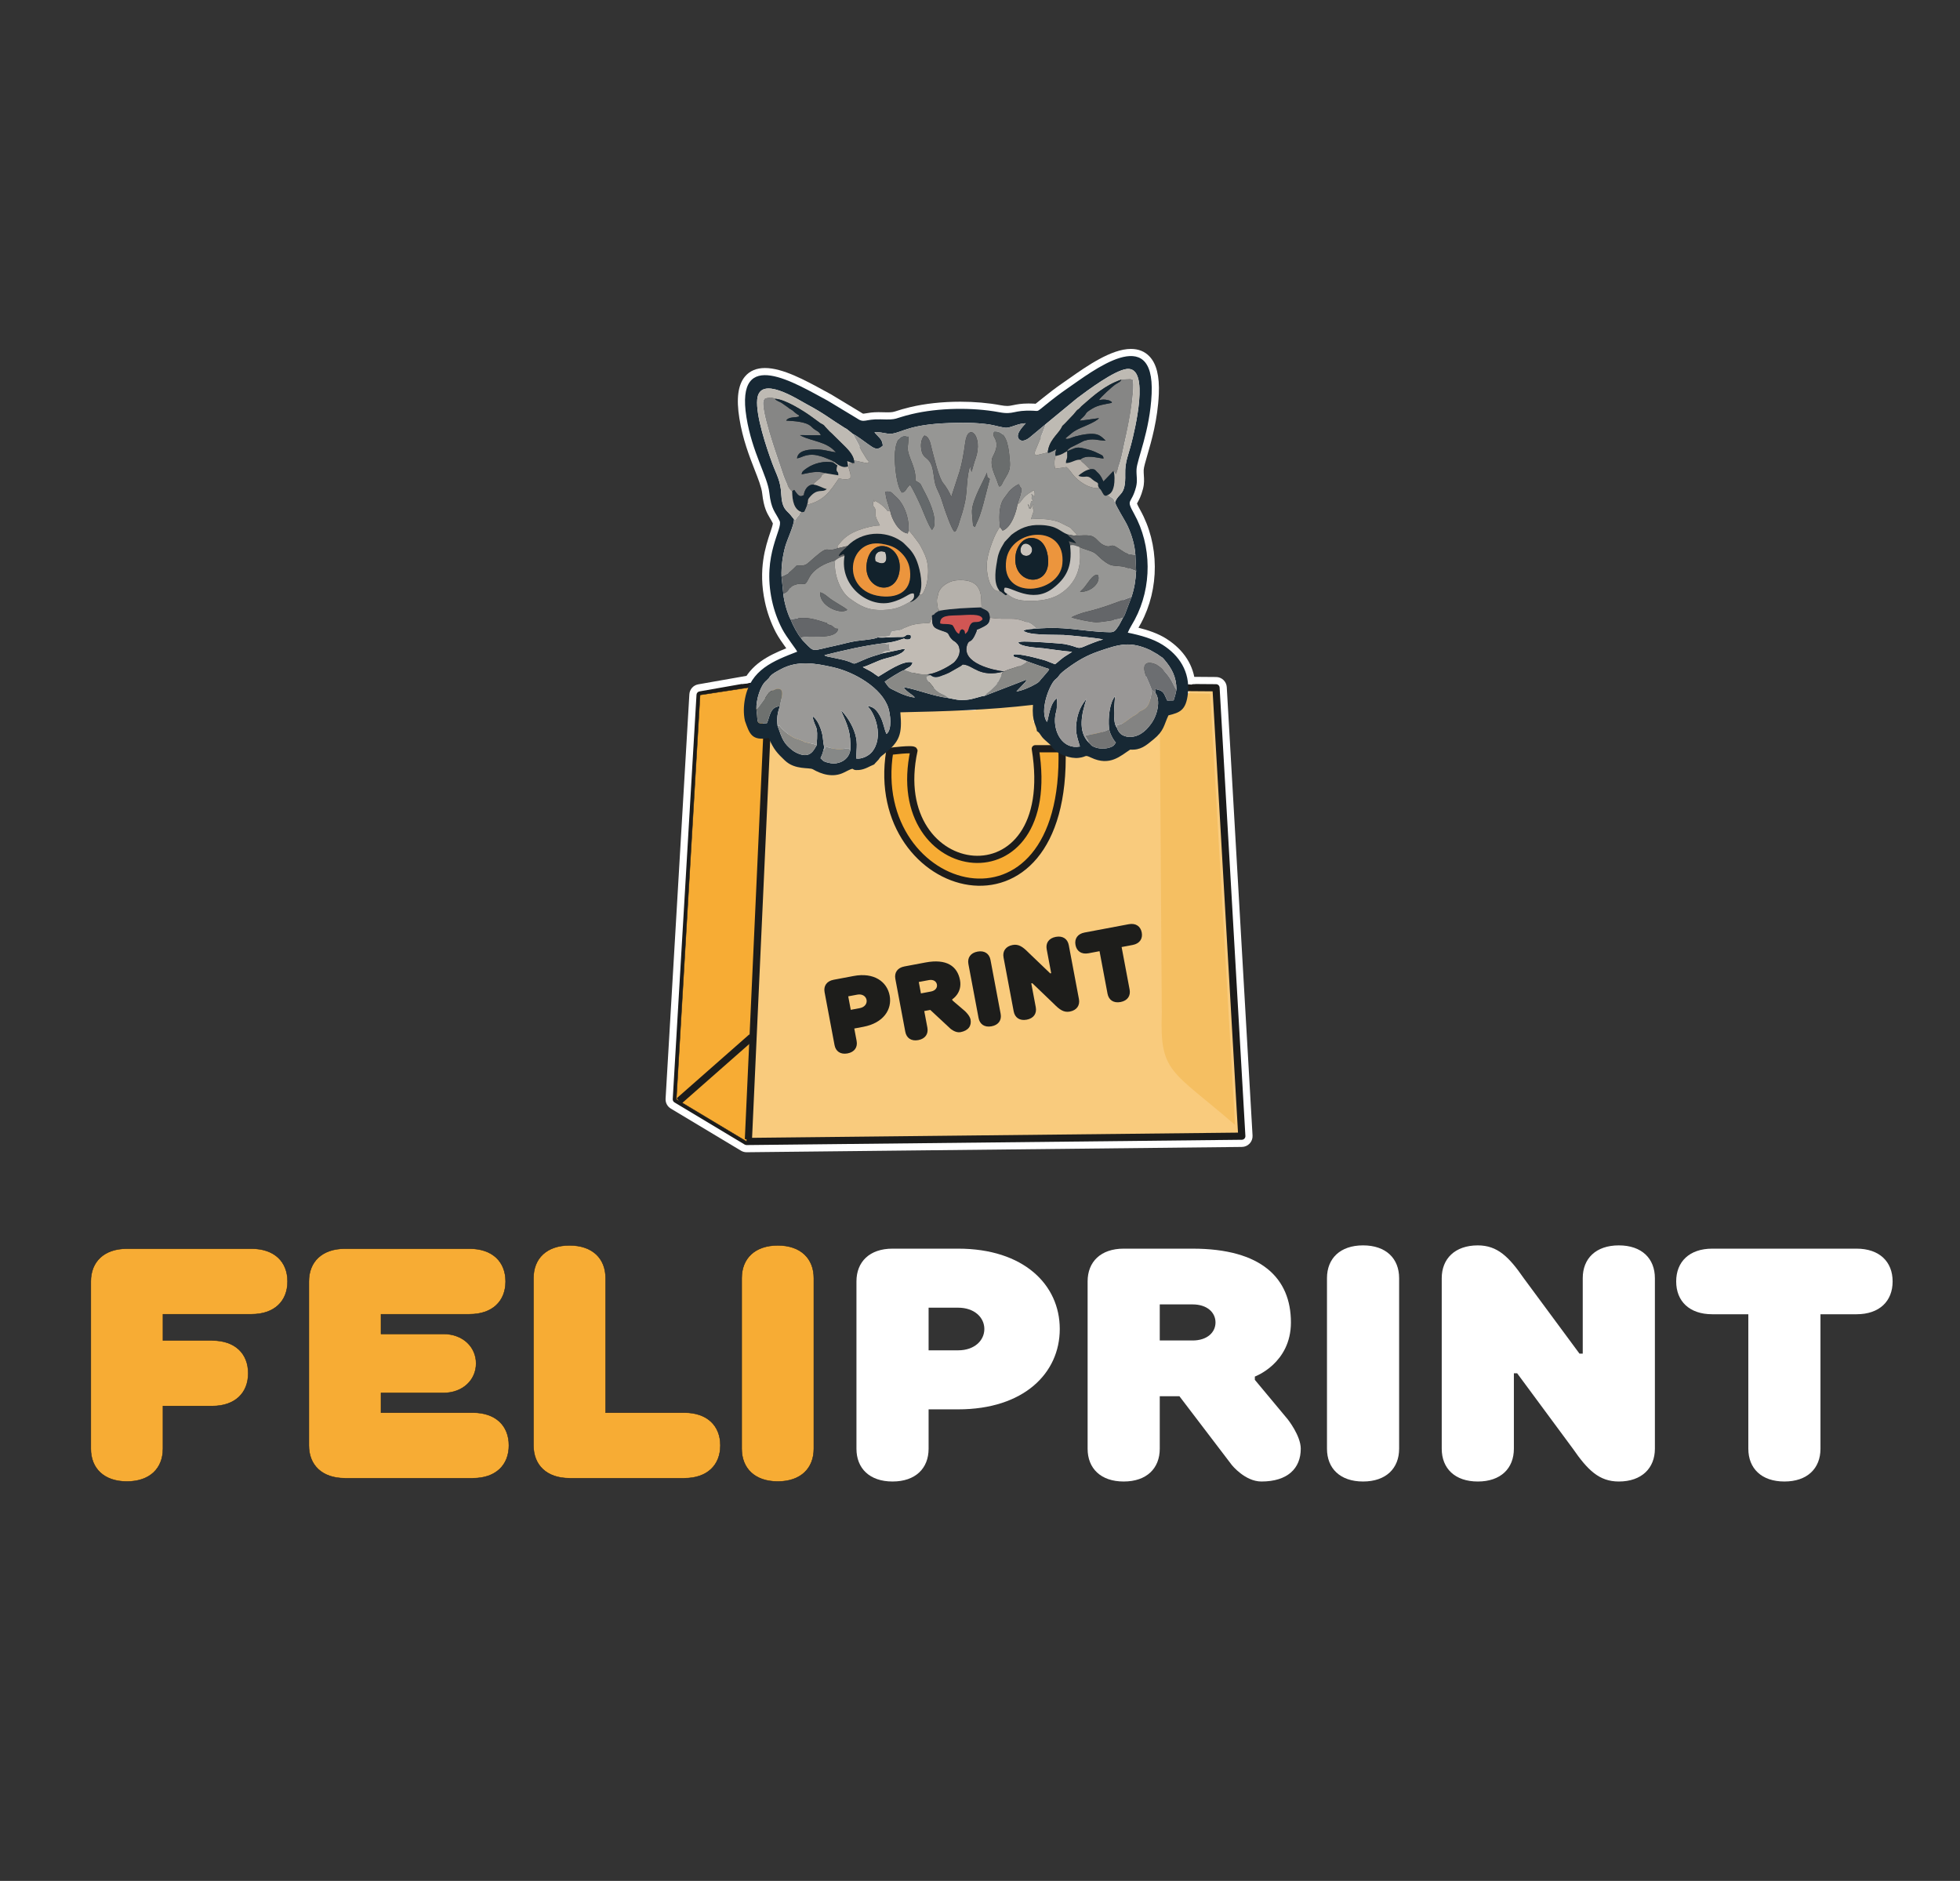
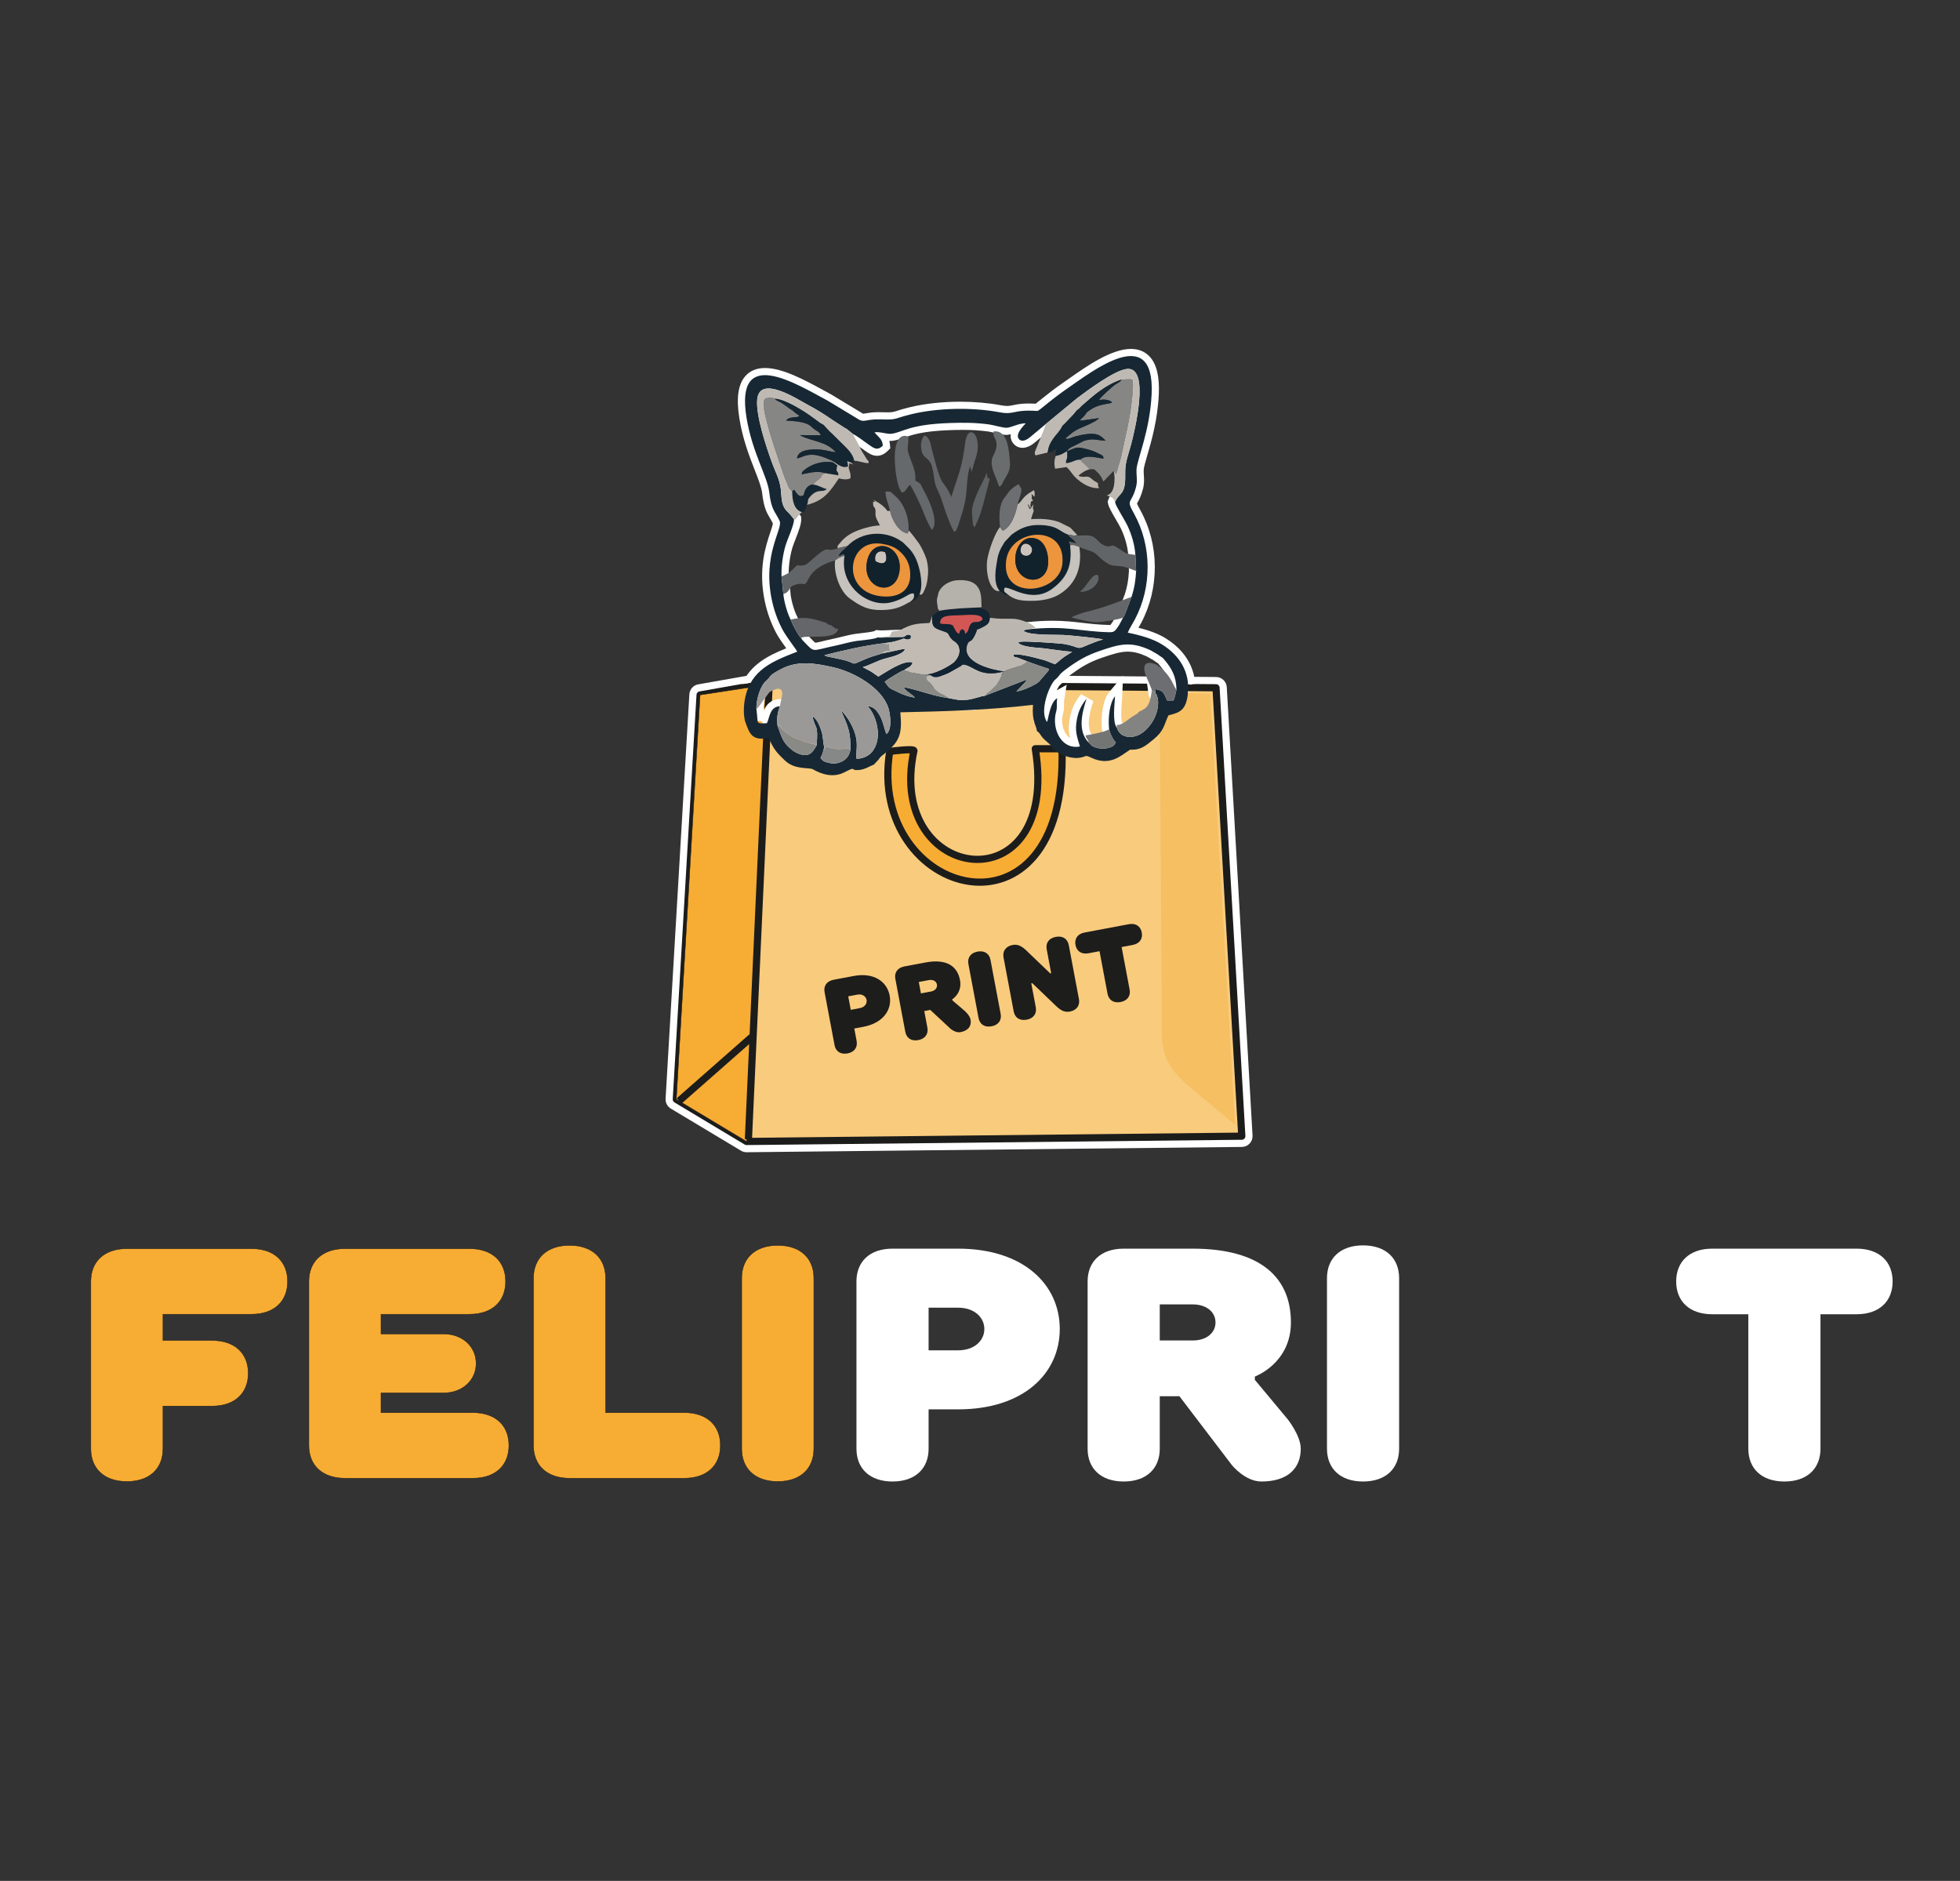
<svg xmlns="http://www.w3.org/2000/svg" id="_Слой_1" data-name="Слой 1" viewBox="0 0 2732.94 2622.35">
  <rect x="0" y="0" width="2732.94" height="2622.35" fill="#333333" stroke="none" />
  <defs>
    <style>
      .cls-1 {
        fill: #5e6264;
      }

      .cls-1, .cls-2, .cls-3, .cls-4, .cls-5, .cls-6, .cls-7, .cls-8, .cls-9, .cls-10, .cls-11, .cls-12, .cls-13, .cls-14, .cls-15, .cls-16, .cls-17, .cls-18, .cls-19, .cls-20, .cls-21, .cls-22, .cls-23, .cls-24, .cls-25, .cls-26, .cls-27, .cls-28, .cls-29, .cls-30, .cls-31, .cls-32, .cls-33, .cls-34 {
        fill-rule: evenodd;
      }

      .cls-2 {
        fill: #122332;
      }

      .cls-35, .cls-5 {
        fill: #fff;
      }

      .cls-3 {
        fill: #12222c;
      }

      .cls-36, .cls-37, .cls-21, .cls-28 {
        stroke: #1c1c1b;
      }

      .cls-36, .cls-37, .cls-28 {
        stroke-miterlimit: 10;
      }

      .cls-36, .cls-21, .cls-28 {
        fill: #f7ac34;
      }

      .cls-36, .cls-28 {
        stroke-width: .57px;
      }

      .cls-4 {
        fill: #838382;
      }

      .cls-6 {
        fill: #d15654;
      }

      .cls-7 {
        fill: #868887;
      }

      .cls-8 {
        fill: #cac4bd;
      }

      .cls-9 {
        fill: #bebab3;
      }

      .cls-10 {
        fill: #142632;
      }

      .cls-11 {
        fill: #969593;
      }

      .cls-12 {
        fill: #b5b1ab;
      }

      .cls-13 {
        fill: #6a6d6d;
      }

      .cls-14 {
        fill: #646669;
      }

      .cls-15 {
        fill: #c1bbb4;
      }

      .cls-16 {
        fill: #f9cb7d;
      }

      .cls-37 {
        fill: none;
      }

      .cls-37, .cls-21 {
        stroke-width: 10.01px;
      }

      .cls-17 {
        fill: #626567;
      }

      .cls-18 {
        fill: #bab4ad;
      }

      .cls-19 {
        fill: #c6c2bd;
      }

      .cls-20 {
        fill: #6e716f;
      }

      .cls-21 {
        stroke-linejoin: round;
      }

      .cls-22 {
        fill: #6c6e71;
      }

      .cls-23 {
        fill: #737474;
      }

      .cls-24 {
        fill: #65696b;
      }

      .cls-25 {
        fill: #969694;
      }

      .cls-26 {
        fill: #999796;
      }

      .cls-27 {
        fill: #bcb6b1;
      }

      .cls-29 {
        fill: #898986;
      }

      .cls-30 {
        fill: #172834;
      }

      .cls-38 {
        fill: #1c1c1b;
      }

      .cls-39 {
        fill: #1d1d1b;
      }

      .cls-31 {
        fill: #9a9997;
      }

      .cls-32 {
        fill: #ec953d;
      }

      .cls-33 {
        fill: #f5bf62;
      }

      .cls-34 {
        fill: #868685;
      }
    </style>
  </defs>
  <g>
    <g>
      <g>
        <path class="cls-35" d="M1040.94,1606.47c-2.72,0-5.39-.74-7.73-2.14l-97.89-58.76c-4.81-2.89-7.58-8.15-7.25-13.75l33.14-563.79c.41-6.97,5.5-12.68,12.37-13.9l84.44-14.86c.87-.15,1.7-.23,2.54-.23,.08,0,635.14,4.86,635.14,4.86,7.88,.06,14.41,6.27,14.86,14.14l35.94,625.18c.23,4.08-1.23,8.12-4.02,11.1-2.78,2.98-6.72,4.72-10.8,4.76l-690.63,7.39h-.11Zm4.08-30.05l670.62-7.18-34.23-595.45-619.53-4.73-71.41,12.57-31.91,542.88,86.47,51.91Z" />
        <polygon class="cls-16" points="976.18 968.9 1060.62 954.04 1695.58 958.9 1731.52 1584.07 1040.94 1591.46 943.04 1532.7 976.18 968.9" />
        <path class="cls-38" d="M1040.94,1596.47c-.91,0-1.8-.25-2.58-.71l-97.9-58.77c-1.6-.96-2.53-2.72-2.42-4.58l33.14-563.79c.14-2.31,1.84-4.23,4.13-4.63l84.44-14.86c.3-.05,.6-.08,.91-.08l634.96,4.85c2.64,.02,4.81,2.08,4.96,4.72l35.94,625.18c.08,1.37-.41,2.7-1.34,3.7-.93,1-2.24,1.57-3.6,1.59l-690.58,7.39h-.05Zm-92.72-66.5l94.08,56.48,683.92-7.32-35.37-615.26-629.81-4.81-80.09,14.1-32.73,556.82Z" />
      </g>
      <polygon class="cls-28" points="976.18 968.9 1072.48 954.16 1040.94 1591.46 943.04 1532.7 976.18 968.9" />
      <path class="cls-33" d="M1616.98,965.19l2.96,446.9c-2.96,84.25,13.31,79.36,102.14,156.28l-34.73-601.18-70.37-2.01Z" />
      <line class="cls-37" x1="1043.56" y1="1588.47" x2="1072.48" y2="954.16" />
      <line class="cls-37" x1="1048.03" y1="1445.99" x2="946.84" y2="1535.01" />
      <path class="cls-21" d="M1274.38,1046.52c-40.3,186.58,205.16,218.2,169.18-2.62l37.27,.04c8.19,285.19-272.76,206.79-240.23,3.68,0,0,33.06-4.36,33.78-1.1h0Z" />
    </g>
    <g>
      <path class="cls-5" d="M1042.23,989.16c.19,.46,.33,.96,.39,1.51,.11,1.03,.21,2.06,.28,3.09,.68-.48,1.38-.94,2.11-1.33,0-2.19-.33-4.38-1.1-6.37-.17-.43-.49-1.03-.8-1.54-.15,.19-.29,.36-.35,.46-.19,.31-.37,.64-.55,.97,.32,1.03,.33,2.17,.03,3.21Z" />
      <path class="cls-5" d="M1626.6,890.68c-11.82-7.53-26.1-12.24-39.18-15.49,0,0,0,0,0,0,1.21-2.08,2.46-4.23,3.63-6.43,12.72-23.8,19.34-51.12,19.17-78.99-.18-27.85-7.14-54.94-20.14-78.33-2.62-4.72-4.2-7.88-4.72-9.42,.22-.41,.51-.93,.76-1.38,1.86-3.3,4.97-8.84,7.65-19.17,1.9-7.44,1.52-13.34,1.18-18.54-.17-2.65-.33-5.15-.22-7.87,.16-3.52,2.52-11.65,5.02-20.26,5.77-19.83,14.48-49.8,16.06-85.3,1.09-25.09-3.2-42.32-13.11-52.67-6.59-6.88-15.27-10.37-25.81-10.37-27.43,0-62.2,24.46-85.21,40.64-2.9,2.04-5.57,3.92-7.92,5.53-12.43,8.5-22.93,16.76-31.5,23.69-1.09,.87-2.17,1.75-3.27,2.63-1.45,1.17-2.9,2.35-4.39,3.52-.21,.16-.39,.31-.55,.43-.82-.06-1.79-.13-2.98-.19-2.36-.11-4.65-.16-6.79-.16-10.42,0-16.47,1.26-21.34,2.27-3.22,.67-5.55,1.15-8.63,1.15-2.53,0-5.53-.33-9.17-1.02-16.98-3.19-36.39-4.88-56.12-4.88-25.11,0-49.36,2.64-70.14,7.63-8.98,2.15-14.13,3.81-17.89,5.02-5.3,1.71-6.73,2.17-13.79,2.17-2.25,0-4.99-.06-8.63-.18-1.34-.04-2.61-.06-3.81-.06-8.2,0-13.39,.92-17.17,1.59-1.58,.28-2.95,.52-3.71,.52-.69,0-2.05-.72-4.06-2.13l-.29-.2-40.7-24.57-.23-.12c-3.1-1.66-6.41-3.46-9.87-5.36-25.5-13.94-57.24-31.3-82.01-31.3-11.86,0-21.21,3.92-27.8,11.66-9.86,11.57-12.47,30.76-7.97,58.66,4.69,29.15,13.93,52.78,21.36,71.77,5.1,13.05,9.51,24.32,10.44,32.64,2.25,20.04,6.46,27.16,10.91,34.69,1.36,2.3,2.65,4.48,3.99,7.23-.16,2.26-2.07,7.94-3.62,12.57-6.46,19.27-17.26,51.52-7.44,97.05,3.22,14.88,8.34,29.12,15.23,42.32,3.69,7.07,9.56,15.33,14.5,22.19-25.4,10.22-49.77,22.59-61.72,49.97,.21-.07,.43-.12,.67-.16,1.48-.22,2.94-.37,4.41-.47,.46-.14,.96-.21,1.52-.21h.61c2.07-.7,4.19-1.18,6.54-1.02,2.54,.17,4.69,1.92,4.95,4.5,.44,.7,.68,1.54,.56,2.55-.71,6.16-3.41,11.18-6.95,15.86,1.76,.82,3.35,2.18,4.55,4.02,3.01,4.62,3.83,10.6,3.4,16.19,1.7,6.95-2.07,16.59-8.32,21.56-.03,.98-.08,1.95-.13,2.93,1.66-2.36,3.48-4.61,5.49-6.69,.82-1.82,1.76-3.6,2.85-5.32,2.51-3.96,7.59-2.66,8.98,1.1,.85,.81,1.38,1.97,1.36,3.47-.07,3.99-.5,7.93-1.3,11.79,3.47-.7,7.06-.85,10.6-.45,3.76,.43,6.05,3.77,4.4,7.33,3.43,.45,5.99,3.73,4,7.35-.58,1.05-1.29,2.29-1.97,3.63,.79,.22,1.55,.71,2.21,1.55,.26,.34,.51,.68,.77,1.02h.01s.04,.06,.06,.09c3.8,5.06,7.06,10.51,10.88,15.54,1.3,1.33,2.72,2.55,4.33,3.56,.57,.36,1.15,.68,1.74,.98,3.11,.25,6.32,.09,9.27,.25,6.76,.37,13.57,1.06,20.14,2.75,1.18,.3,2.34,.67,3.48,1.06,3.74-.16,7.47-.31,11.2-.04,6.18,.44,11.49,2.28,16.42,5.52,7.46-2.12,14.71-6.72,22.28-8.21,5.49-1.09,11.3-.72,16.97-.84,5.81-1.87,11.73-3.4,17.62-5.02,.56-.39,1.13-.76,1.73-1.1,1.21-.68,2.47-.76,3.62-.43,1.22-.36,2.44-.74,3.66-1.13,.28-.55,.55-1.13,.82-1.75,1.93-4.4,3.51-8.56,6.72-12.24,1.75-2.01,3.99-1.97,5.71-.89,.26-.57,.54-1.12,.79-1.7,.74-3.32,1.71-6.5,3.45-9.67,1.54-2.82,4.65-2.97,6.85-1.62-.26-.58-.4-1.24-.38-1.98,.13-4.11,.89-8.15,1.02-12.26,.01-.33,.06-.63,.11-.93-.08-4.8-.6-9.6-1.13-14.39,0-.01,0-.02,0-.04-.35-.27-.71-.53-1.1-.75-3.46-2.04-3.2-8.36,1.19-9.14,3.77-.67,7.44-.46,11.07,.08,2.27-3.14,7.8-2.81,8.87,1.17,7.8-1.29,15.86-.48,23.72-.45,5.41,.02,10.9-1.46,16.25-2.27,7.51-1.14,15.04-2.12,22.61-2.78,3.42-.3,4.96,2.24,4.75,4.84,7.21-.01,14.42-.16,21.62-.46,.32-.42,.73-.8,1.23-1.14,13.26-9.04,30.15-9.17,45.6-9.25,7.96-.04,15.22-.49,23-2.25,7.62-1.72,15.29-3.41,23.08-1.77,3.02,.63,4.75,4.77,2.99,7.35-1.49,2.17-3.4,3.85-5.6,5.15,1.02,.65,1.98,1.5,2.84,2.61,3.72,4.83,3.05,10.6,.14,15.61-1.91,3.28-4.9,6.06-4.62,9.41,8.27,10.5,17.01,21.7,27.54,29.84,2.8,.27,5.58,.52,8.31,.88,8.04,1.04,15.71,2.84,22.48,6.87,5.76,.29,11.54,0,17.32-1.11,3.53-.68,6.59,2.25,6.34,5.33,.37-.09,.73-.16,1.1-.26,.38-.85,1.05-1.58,2.09-2.02,4.06-1.72,8.19-3.13,12.36-4.39,3.45-2.04,6.82-4.21,10.38-6.21,7.7-4.32,15.42-4.43,23.9-5.74,.66-.1,1.32-.06,1.95,.08,5.71-2.85,11.21-6.1,16.97-9.21,5.16-2.78,10.06-5.9,14.68-9.44,.13-.19,.28-.38,.45-.57,1.96-2.17,4.9-4,6.49-6.47,1.7-2.63,.06-1.5-.92-4.53-1.64-5.11,2.52-10.74,6.35-13.66,2.44-1.86,4.97-3.18,7.9-4.11,3.15-1.01,5.93-1.38,8.3-3.83,4.44-4.58,6.85-11.09,7.87-17.28,.53-3.18,4.45-4.33,7.11-3.12-.16-.83-.14-1.67,.11-2.46-.08-.09-.14-.2-.2-.3-.39-.03-.78-.05-1.18-.05-6.44-.11-6.44-10.11,0-10,1.61,.03,3.2,.2,4.78,.44,.84-.6,1.85-.96,2.88-.96h2.41c-1.77-25.35-15.62-47.32-39.98-62.82Zm-416.6,83.77l-28.93-1.67,21.75,19.15c6.96,6.13,18.45,34.24,5.15,50.24-.79,.93-2.03,1.92-3.48,2.8,.49-9.03,.39-17.53-4.43-30.17-4.56-11.97-12.96-24.83-20.89-31.99l-15.82,11.51,.58,1.29c9.02,20.11,12.44,27.74,11.81,48.83-.72,4.44-3.74,7.71-8.52,9.24-1.7,.53-3.18,.78-4.66,.78s-3.17-.25-5.46-.82c-.21-.05-.41-.1-.6-.15l.15-.47c.47-1.54,.74-2.82,.95-3.85,.21-1.03,.3-1.39,.39-1.53l2.21-3.62-1.07-4.11c-.83-3.2-1.13-5.95-1.48-9.13-.52-4.83-1.12-10.31-3.67-17.49-3.95-11.35-9.31-19.22-15.95-23.38l-20.17-12.67,5.08,23.27c1.75,8.02,3.53,11.98,4.83,14.87,1.48,3.29,2.25,5.01,1.14,20.7-2.29,3.91-3.86,6.31-5.6,6.67-.1,.02-.34,.06-.71,.06-3.43,0-8.98-2.66-11.33-4.52-9.9-7.74-11.28-11.43-17.21-28.47-1.01-7.17-.1-14.21,2.77-21.48l5.65-14.32-15.38,.66c-12.86,.55-18.82,8.48-22.06,15.89-.11-.96-.23-1.98-.37-3.05,0-11.37,5.25-26.91,10.57-31.12l.51-.41,4.26-4.38,.38-.51c.35-.47,.62-.9,.81-1.23,.07-.1,.15-.21,.22-.32,.06-.06,.26-.27,.26-.27,1.9-2.06,5.68-4.09,9.68-6.25l1.81-.98c8.88-4.86,18.7-7.22,30.01-7.22,12.24,0,25.41,2.77,36.79,5.36,23.34,5.32,50.45,20.3,63.26,38.43-3.51-2.25-7.85-3.87-13.24-4.18Zm-19.83-60.26c1.47-.31,2.93-.62,4.41-.92-.19,.08-.37,.16-.55,.24-.96,.42-1.93,.85-2.73,1.19-.34-.16-.72-.33-1.13-.5Zm254.27,25.67l.82-2.47c.36,.12,.72,.25,1.08,.37-.75,.78-1.37,1.47-1.9,2.09Zm-13.14-72.29l-.77,.08-21.45,5.68s10.1,12.11,10.12,12.15l-15.87,4.38,7.96,11.57c.26,.39,.55,.76,.84,1.12-.35,.05-.68,.1-1.01,.16l-10.8,1.96,2.96,10.57c.12,.43,.21,.79,.29,1.09,1.05,3.97,3.03,8.21,9.79,9.52,.8,.15,1.89,.37,4.14,1.23,1.23,.47,2.24,.9,3.22,1.31,2.03,.85,4.12,1.73,7.29,2.73,1.87,.76,5.25,2.01,9.17,3.42l-66.52,25.71c-3.03,.4-6.37,1.36-10.14,2.45-4.4,1.27-9.38,2.71-13.37,3.02-2.25,.17-4.17,.25-5.85,.25-4.21,0-6.66-.51-11.11-1.44-1.85-.39-3.95-.82-6.5-1.29l-.29-.05-.29-.04c-10.83-1.31-21.48-4.44-32.76-7.75-9.3-2.73-18.92-5.55-28.83-7.34l-4.45-.8c2.98-1.73,5.49-3.07,6.7-3.49l1.87-.49,1.61-1.25c1.18-.91,2.24-1.48,3.48-2.15,3.47-1.86,8.72-4.68,11.36-13.41l2.81-9.31-9.23-3.07c-2.08-.69-4.36-1.06-6.77-1.11,.73-.96,1.38-1.98,1.93-3.08l4.13-8.26-2.41-1.46c2.42-1.1,4.04-2.67,5.08-4.08,1.87-2.51,3.68-6.88,1.72-13.37l-1.46-4.85-4.78-1.69c-2.63-.93-4.86-1.36-7.02-1.36-4.53,0-7.51,1.99-9.08,3.22l-6.62,.07c-2.98,.02-6.43,.2-10.08,.39-3.86,.2-7.85,.41-11.15,.41-1.74,0-3.12-.06-4.12-.17l-3.26-.38-2.67,1.53c-2.89,1.17-14.23,2.43-19.09,2.98-2.89,.32-5.39,.6-7.3,.88-6.81,1.03-13.01,2.57-19,4.06-3.66,.91-7.11,1.77-10.68,2.51-6.76,1.42-11.95,2.67-16.11,3.68-4.78,1.16-8.56,2.07-10.23,2.08-1.01-.67-3.3-3.05-5.52-5.34-.66-.69-1.37-1.42-2.13-2.2l-.82-.83c-1.27-1.28-1.74-1.78-2.31-2.71l-.47-.77-.6-.67c-3.57-4-10.04-15.59-13.06-23.41l-.23-.58-.3-.55c-3.82-7.09-8.36-22.99-9-31.5v-.15s-2.55-24.36-2.55-24.36c-.44-11.71,1.46-26.58,4.97-38.85,.88-3.03,2.62-7.49,4.47-12.21,5.05-12.93,8.34-21.92,7.97-28.66l-.19-3.49-2.32-2.61c-.96-1.08-1.74-2.09-2.56-3.17-.85-1.11-1.73-2.25-2.81-3.47-1.19-1.38-2.36-2.53-3.4-3.54-3.42-3.34-5.9-5.75-6.48-18.36-.72-16-4.51-25.07-8.9-35.58-1.4-3.35-2.85-6.82-4.33-10.82-14.11-38.36-21.7-69.95-20.32-84.5,.57-5.9,2.4-6.18,5.85-6.18,12.23,0,32.91,11.88,42.85,17.59,2.11,1.21,3.93,2.26,5.35,3.02,15.94,8.52,24.32,14.15,34.03,20.67,5.41,3.64,11.01,7.4,18.37,11.96,.98,.6,1.49,.9,2.12,1.2l.14,.08c.17,.1,.34,.2,.52,.3l8.09,6.47,1.18,.95,1.43,.55c2.35,.96,10.27,6.74,14.07,9.52,2.07,1.51,3.87,2.83,5.33,3.84,.77,.56,1.47,1.03,2.1,1.45,.25,.16,.48,.32,.62,.42,4.06,2.85,8.9,5.89,15.01,5.89,5.42,0,10.39-2.34,15.2-7.15l3.26-3.26-.37-4.6c-.17-2.12-.5-4.01-.95-5.72,.44,.02,.89,.03,1.33,.03,1.3,0,2.56-.09,3.77-.27,5.68-.86,10.46-2.55,15.53-4.34,10.9-3.84,25.83-9.11,63.25-10.45,7.41-.26,13.37-.38,18.75-.38,12.72,0,23.6,.69,35.21,2.23,1.9,.26,5.36,1.08,8.7,1.86,7.47,1.75,12.66,2.9,16.57,2.9,.64,0,1.25-.03,1.82-.09,1.51-.16,2.96-.42,4.37-.74-.54,3.88,.12,7.9,2.86,11.78,3.22,4.57,8.03,7.09,13.52,7.09,6.82,0,13.02-3.96,17.03-7.3l21.51-17.93,43.74-36.07c42.93-32.36,58.75-38.2,64.37-38.8,.28-.03,.53-.04,.77-.04,1.05,0,1.46,.2,2.09,1.02,5.9,7.6,5.93,38.4-7.31,90.12-1.07,4.27-2.22,8.08-3.33,11.76-3.08,10.23-6,19.88-5.61,34.14,.42,16.33-2.04,19-5.17,22.38-2.48,2.68-5.87,6.35-8.34,13.01l-.92,2.48,.43,2.61c.75,4.6,3.94,10.42,11.02,22.59,2.9,4.98,5.89,10.13,7.31,13.23,5.69,12.28,9.19,25.28,9.87,36.6l1.01,21.85c-.72,11.55-1.94,20.71-5.85,32.78l-9.13,24.14c-.11,.22-.2,.39-.27,.54l-1.12,1.81-.06,.12-.29,.44-5.64,10.53c-.38,.56-.74,1.08-1.08,1.58-.82,1.21-1.8,2.65-2.4,3.4-.16,0-.36,.01-.62,.01-.15,0-.31,0-.51,0-14.84-.32-26.56-1.67-37.89-2.98-12.51-1.44-25.45-2.94-41.96-2.94-11.13,0-22.93,.67-36.08,2.04Zm136.42-9.78l-6.97-3.62,6.96,2.63v.99Zm44.91,93.04l-13.99-2.97,3.19,22.54,1.39,1.97c3.27,4.64,1.85,20.24-6.74,31.49-3.46,4.56-6.46,7.91-10.73,10.55-3.21,1.99-6.8,3.09-10.12,3.09-2.16,0-4.08-.47-5.69-1.38-.56-.32-1.88-1.07-3.17-4.8l-.62-1.78-1.16-1.35c-2.67-4.26-1.21-23.32-.73-29.6,.22-2.88,.41-5.36,.5-7.44l1.2-29.21-18.84,22.36c-10.98,13.03-11.85,38.93-10.76,51.16,.18,5.14,2.7,12.03,5.89,17.8-1.49,.32-3.07,.49-4.67,.49-2.98,0-5.85-.57-8.3-1.64-.36-.16-.6-.27-.74-.35-.06-.08-.13-.15-.2-.24-.72-.84-1.77-2.07-3.6-3.66-10.83-11.67-6.52-31.1-.23-50.38l-17.07-9.65c-8.2,9.48-13.5,20.79-15.76,33.59-2.12,11.99-1.51,19.71,.36,27.64-1.45-.91-2.8-2.08-4.05-3.51-5.41-6.22-8.03-16.58-6.67-26.39,.16-1.12,.43-2.18,.76-3.42,.58-2.21,1.3-4.97,1.46-8.61,.1-2.31,.08-4.05,.06-5.59-.03-2.37-.04-3.8,.39-6.45l3.32-20.28-13.94,7.67c1.92-3.96,3.63-6.54,4.44-7.3,.66-.6,1.16-1.02,1.58-1.38,1.86-1.57,3.16-2.76,5.48-6.08l.11-.16c.93-1.39,4.01-4,9.15-7.77,13-9.54,24.56-16.65,42-22.62,15.17-5.22,25.89-8.64,36.32-8.64,8.21,0,16.48,2.09,26.76,6.77l9.35,5.33c.36,.25,.57,.41,.78,.57,.6,.46,1.16,.87,2.37,1.68,.82,.54,1.46,.94,1.99,1.27,.32,.2,.57,.35,.79,.51,.13,.13,.48,.5,1.34,1.5,8.64,10.14,14.12,19.46,14.55,34.09-3.3-4.65-7.86-7.32-17.77-9.43Z" />
      <path class="cls-5" d="M1442.04,999.76c-.46,.02-.93,.04-1.39,.06,1.36,1.62,1.59,4.05,.18,6.04,.05,.06,.11,.11,.16,.17,.14,.17,.29,.35,.43,.52,.29-.5,.58-1,.91-1.49,1.12-1.71,3.77-4.4,3.66-6.62-.01-.24-.05-.46-.1-.66-.8,1.11-2.07,1.9-3.83,1.98Z" />
      <path class="cls-30" d="M1629.21,997.38c-6.52,13.85-5.91,21.37-20.8,33.51-10.82,8.84-17.96,15.22-32.52,14.23-13.47,8.65-28.22,23.68-54.5,11.2-9.78-4.63-5.39-1.13-17.11,.28-11.91,1.51-28.22-4.87-35.03-12.24-6.85-7.47,2.08-.14-11.82-12.29-7.7-6.76-6.24-9.55-11.58-12.76-.8-8.65-7.23-12.24-5.53-36.59-61.4,7.23-123.18,9.12-184.91,10.4,2.79,30.54-.71,40.89-23.16,58.52-4.87,3.83-3.55,2.74-7.33,7.52-1.8,2.22-4.3,4.35-6,6.62-6.62,2.6-12.76,7.09-21.41,7.8-13.94,1.09-1.56-6.24-20.51,3.36-15.6,7.89-31.76,2.41-43.58-4.4-4.96-2.88-24.82,1.23-38.95-12.2-10.64-10.16-15.6-15.27-22.55-31.34-23.87,4.11-26.75-5.81-33.18-23.92-2.32-10.3-1.84-21.41,.14-31.39,7.89-40.13,39.33-52.14,72.7-65.09-.85-2.79-14.79-19.9-20.89-31.58-6.14-11.77-11.16-25.15-14.32-39.8-13.85-64.19,15.83-100.21,10.68-111.03-6.24-13.19-11.63-15.08-14.37-39.52-2.51-22.5-23.96-55.82-31.86-104.89-16.17-100.4,69.2-46.7,113.07-23.26l40.18,24.25c11.49,8.08,11.2,1.13,34.17,1.89,24.58,.85,17.06-1.09,42.97-7.28,36.82-8.84,84.61-9.69,122.09-2.65,21.03,3.97,19.19-3.36,47.32-2.08,6.14,.28,5.77,1.09,10.16-2.36,2.6-2.03,5.15-4.16,7.7-6.19,10.07-8.13,19.71-15.6,30.91-23.26,32.52-22.26,120.77-92.08,116.42,8.18-2.32,51.99-20.47,91.7-21.08,105.55-.38,9.03,1.7,15.13-.66,24.39-6.52,25.15-14.75,15.65-2.74,37.29,24.82,44.67,25.24,102.19,.9,147.76-3.17,5.96-7.09,11.72-9.69,18.06,18.06,3.69,35.4,8.56,48.69,17.02,22.74,14.46,38.15,37.01,35.21,67.22-2.51,24.11-11.2,27.13-27.23,31.06h0Zm11.2-35.78c-.14-18.48-6.9-30.11-16.97-41.93-2.84-3.31-2.65-2.79-6.24-5.15-1.84-1.23-1.65-1.23-3.31-2.36l-10.12-5.77c-27.7-12.72-42.87-8.32-70.9,1.32-17.82,6.1-30.11,13.33-44.67,24.01-3.55,2.6-9.22,6.81-11.53,10.26-2.41,3.45-2.79,3.21-5.62,5.81-7.61,6.95-22.26,43.58-11.16,58.75,1.94-3.26,3.83-27.37,14.23-33.09-.9,5.48-.33,7.56-.57,13.24-.19,4.4-1.56,7-2.13,11.06-3.21,23.11,10.68,47.6,34.36,43.01-4.35-14.75-7.14-21.32-4.25-37.63,2.27-12.9,7.7-22.12,13.47-28.79-6.76,20.7-12.38,44.95,2.84,60.74,3.88,3.26,2.88,4.16,7.42,6.14,7.14,3.12,15.83,3.21,22.78,.71,5.06-1.8,5.2-2.69,7.85-6.76-3.4-2.84-9.55-14.51-9.55-20.33-1.28-13.47,.57-34.84,8.41-44.15-.43,10.35-4.02,36.16,2.55,43.86,1.65,4.77,4.02,8.13,7.66,10.21,7.99,4.54,18.2,2.98,26.04-1.89,5.81-3.59,9.69-8.08,13.42-13,10.07-13.19,13.71-33.7,6.95-43.3l-.85-6c12.9,2.74,11.49,4.87,17.02,16.12l8.89-.19c2.13-6.57,2.51-7.99,3.97-14.94h0Zm-556.11,50.62c6.43,18.48,8.41,24.25,20.8,33.94,3.64,2.88,13.14,7.85,20.23,6.38,6.9-1.47,9.97-7.66,13.38-13.42,2.36-31.2-1.61-20.61-6-40.75,5.72,3.59,9.5,11.53,11.82,18.2,3.78,10.64,2.51,16.59,4.92,25.86-1.56,2.55-1.42,4.59-2.36,7.66l-2.98,7.04c3.12,2.41,2.03,4.16,10.64,6.24,5.48,1.37,9.88,1.61,15.46-.14,8.74-2.79,14.42-9.41,15.5-17.91,.8-24.3-3.59-33.56-13.24-55.07,6.29,5.67,13.94,16.83,18.25,28.12,6,15.74,3.55,22.97,3.12,39.14,7.37,1.23,17.25-3.5,21.79-8.89,17.44-20.99,4.11-55.11-6.19-64.19,9.03,.52,13.61,6.57,17.68,13.94,5.15,9.5,5.72,18.39,8.98,24.96,8.22-6.19,5.29-27.98,2.55-36.4-9.22-28.27-47.84-49.96-76.43-56.49-25.52-5.81-50.25-10.07-73.83,2.84-5.39,2.93-10.64,5.53-14.04,9.22-1.56,1.65-.09-.05-1.51,1.89-.14,.19-.28,.52-.43,.71l-3.36,3.45c-9.22,7.28-14.56,27.27-14.37,39.66,2.88,21.65-1.61,20.89,14.65,20.09,3.92-7.75,3.83-23.02,18.2-23.63-3.45,8.74-4.77,17.87-3.21,27.56h0Zm22.83-288.33c.43,7.8-9.17,27.6-12.05,37.53-3.59,12.57-5.91,28.64-5.34,42.35l2.55,24.53c.71,9.5,5.53,26.9,10.16,35.5,3.21,8.32,10.16,21.13,14.94,26.47,1.42,2.32,2.74,3.5,4.49,5.29,14.51,14.89,9.22,11.72,43.2,4.58,9.74-2.03,18.81-4.92,29.12-6.48,6.71-.99,25.05-2.32,29.68-4.96,6.57,.76,18.95-.52,26.56-.57l8.93-.09c.28-.05,.61-.14,.85-.24,3.55-1.23,3.12-4.44,9.55-2.17,1.37,4.54-.66,6.19-5.2,5.96-5.67-.28-.76-2.69-8.32,.05-7.85,2.84-14.65,4.16-23.07,5.01-29.12,3.59-56.34,10.02-83.62,16.78,1.56,1.13,.05,.38,2.69,1.37,2.93,1.13,.33,.19,2.74,.8,1.65,.38,3.73,.76,5.44,1.09,3.64,.76,7.09,1.51,10.92,2.32,28.98,6.1,9.03,10.64,38.57-1.42,6.66-2.74,15.69-4.96,19.9-6.52l24.96-5.25s3.55-.85,3.73-.85l2.55,.24c.09-.28,.57,.09,.8,.24-3.83,7.66-19.81,10.45-29.02,13.14-10.4,3.07-22.12,9.6-29.73,11.49l1.65,.95c.28,.19,1.32,.71,1.65,.9,12.62,6.33,10.68,6.52,18.43,11.34,9.22-5.2,35.12-23.82,47.65-19.66-2.13,7.04-5.72,6.14-11.39,10.54-4.87,1.28-23.35,13.14-27.51,16.31,7.94,10.92,4.92,7.66,18.25,14.46,6.33,3.21,16.73,7.14,23.78,7.52-2.79-3.88-11.53-7.42-15.88-14.51,20.99,3.78,41.08,12.62,62.16,15.17,10.92,1.99,13.57,3.55,26,2.6,9.08-.71,19.81-5.34,25.1-5.62l58.33-22.55c-1.04,3.12-.19,.95-1.56,3.4l-12.53,13.14c8.13-1.13,19.76-6.19,27.32-10.68,6.48-3.83,4.44-4.3,9.88-9.6l6.29-7.42c2.27-3.21,.38,.33,2.17-3.69-1.51-.24-29.54-9.93-31.62-11.01-4.44-1.37-6.38-2.46-10.21-3.92-8.37-3.21-6.76-.14-8.18-5.2,6.76-1.23,23.11,2.51,30.58,4.49,21.08,5.62,9.45,2.22,27.6,9.08,5.15-3.59,7.56-7.33,17.68-13.38l5.39-3.4c.09-.43,.52-.38,.76-.61-12.53-.85-26.85-3.26-39.61-4.82-7.14-.9-31.1-1.32-35.78-8.13l4.11-1.13c7.14-1.04,55.68,2.36,60.69,3.31,19.52,3.64,17.3,7.7,26.99,3.55,7.14-3.07,19.71-8.27,26.75-9.93-4.63-1.7-47.22-5.91-55.07-6.29-11.72-.61-50.06,1.09-56.2-6.29l5.53-1.47c56.11-5.86,72.41,3.03,114.67,3.92,7.33,.19,8.27-2.36,13.38-9.78l5.67-10.59c.19-.28,.43-.66,.52-.85l.99-1.61c1.42-2.55-.9,1.8,.8-1.56l9.41-24.86c4.21-12.9,5.62-22.78,6.43-36.02l-1.04-22.45c-.8-13.66-5.15-28.12-10.78-40.27-3.97-8.65-16.64-27.75-17.54-33.23,5.25-14.13,14.94-8.22,14.13-39.14-.47-17.44,4.54-26.85,8.65-43.2,4.02-15.69,26.8-107.06-6.33-103.47-17.25,1.84-55.07,30.02-69.48,40.89l-43.91,36.21-21.55,17.96c-4.49,3.73-11.91,7.89-15.98,2.13-5.2-7.37,9.31-20.23,9.93-21.46-10.59,.14-18.29,5.39-26.38,6.24-4.44,.47-18.53-3.78-24.67-4.63-19.57-2.6-35.64-2.65-55.68-1.94-55.54,1.99-64.05,12.48-79.93,14.89-6.71,.99-16.17-3.17-24.3-1.99,6.1,7.37,10.92,9.12,11.68,18.62-6.62,6.62-11.2,4.49-17.39,.14-.76-.52-1.65-1.09-2.69-1.84-5.2-3.59-16.92-12.72-21.55-14.51l-8.93-7.14c-.24-.09-.52-.24-.76-.38-1.28-.76-.57-.24-2.17-1.23-20.28-12.57-27.56-19.38-52.94-32.95-12.38-6.62-65.37-41.31-68.73-6.57-2.13,22.45,12.81,66.93,20.89,88.91,6.19,16.73,11.77,24.39,12.62,43.39,.95,20.28,7.33,22.17,12.34,28.03,1.84,2.08,3.17,4.16,5.44,6.71h0Z" />
-       <path class="cls-25" d="M1181.4,850.29c-3.36-3.69-19.05-11.25-27.37-18.34-2.55-2.17-6-4.73-10.21-6.14-2.36,18.29,27.27,31.67,37.58,24.48h0Zm349.31-48.69c-7.09-2.13-15.36,14.32-20.61,19.43-.47,.47-1.84,1.75-1.94,1.84l-2.22,2.36c17.21,.19,29.64-14.61,24.77-23.63h0Zm-175.41-90c-.19,4.21,.43,8.37,.76,12.57,.85,10.68,.66,8.27,3.4,10.64,.66-2.6,4.73-10.21,6.62-15.79,1.8-5.2,3.55-11.06,4.92-16.21,3.21-11.91,5.96-23.07,9.08-34.93-4.68-5.44-2.22,5.06-3.97-8.84-2.6,7.52-19.95,36.77-20.8,52.56h0Zm2.13-63.24c.85-3.55,1.8-5.86,2.98-9.31,10.87-31.72-10.68-51.47-14.56-21.93-1.8,13.8-4.11,27.27-7.75,39.89l-11.77,36.02c-1.32-5.25-8.08-15.83-11.01-19.19-6.29-7.09-12.86-36.11-15.79-46.61-1.94-7.04-2.74-17.82-10.49-19.99-3.64,3.26-5.58,10.64-4.63,17.63,1.13,8.56,3.21,10.54,8.41,14.89,9.74,8.13,7.99,23.44,11.44,35.73,1.32,4.73,4.96,11.34,6.9,16.35,2.32,5.91,3.78,11.53,5.86,17.49,2.55,7.09,9.17,26.66,13.66,32.05,1.28-.66,.66,.28,2.55-1.94l3.03-7.04c1.28-3.92,1.99-7,3.4-11.06,2.6-7.56,4.58-15.17,6.14-22.88,3.03-15.27,1.84-34.6,6.85-48.5l2.08,7.99,2.69-9.6Zm-55.16,85.98c4.07-14.65-7.66-38.57-14.61-51.29-5.39-9.78-2.03-7.61-11.34-13,1.09-11.34-3.36-21.08-7.04-30.77-6.33-16.69-2.27-14.23-2.69-30.54-17.63-6.71-19.33,20.47-18.91,31.95,.43,12.76,2.74,37.77,9.97,46.18,6.38-1.94,3.73-3.59,11.11-10.97,2.93,2.93,13.61,25.62,15.83,30.96,2.6,6.14,10.82,27.51,15.03,32l2.65-4.54Zm91.37-55.87c3.64-1.99,3.4-4.02,6-8.51,1.8-3.12,3.45-5.53,5.39-9.26,4.16-8.13,3.45-13.8,2.55-23.59-1.51-16.31-4.68-37.34-22.03-35.69-.28,.85-.43,1.13-.43,3.12,.05,3.83,1.65,5.58,2.41,7,6.24,12.29-3.55,23.87-4.35,28.22-2.41,12.72,5.15,23.59,8.41,34.55,.47,1.56,.43,1.28,.99,2.65l1.04,1.51Zm64.28-86.97c.05,1.8-6.66,18.53-7.66,20.7l-6.9,16.78c-1.04,3.17-.66,3.64,.61,6l16.97-4.11c1.65,.66,.19,.61,2.88-.05,.05-.05,3.12-1.42,3.12-1.42,2.6-1.32,3.88-1.99,6.1-3.4-.95,2.74-1.56,5.06-1.42,8.74,1.42,.95-.47,.43,2.03,.61-3.97,1.99-1.04-.71-2.46,3.21-1.51,4.11-1.09,10.92,0,14.94l15.74-2.32c3.69,2.84,5.96,6.57,8.93,10.35,6.62,8.46,22.22,20.37,36.87,18.95,5.06,3.78,5.25,12.24,10.49,10.35,.28,.14,.76,.24,.95,.28,11.01,3.4,8.74,6.66,10.68,9.08,.9,5.48,13.57,24.58,17.54,33.23,5.62,12.15,9.97,26.61,10.78,40.27-12.38-2.03-11.2-.66-20.89-7.28-2.13-1.47-7.42-5.06-9.22-5.48-5.1-1.23-5.06,2.41-11.77,0-9.17-3.26-9.97-8.56-17.02-12.62-5.86-3.4-18.95-1.18-26.94-1.56l4.92-.8-9.93-10.4-15.79-7.8c-12.2-4.25-25.34-4.87-38.9-3.97,1.13-3.73,1.56-5.62,3.03-9.36,2.17-5.53-1.94-1.47,.43-11.44l-2.69,3.83c-2.13,2.88,.8,1.23-3.03,2.74l-2.41-6.71c2.69,1.23,2.79,5.62,3.07,4.63,.05-.19,.24,.57,.43,.8,1.99-4.59-.71-.38,.66-6,1.18-4.96-1.13-1.61,3.5-4.35-4.77-4.77,.14-3.78-2.69-8.93,3.55,.99,2.55,3.31,4.58,3.21l.09-1.23c.05-.24,.09-1.09,.09-1.42,0-1.65,.09-1.13-.05-2.27-.71-5.2-.52-2.65-1.84-3.59-1.61,1.51-4.82,3.12-6.57,4.3-9.83,6.66-10.49,13.28-15.5,14.94,1.23-4.59,3.12-8.79,4.25-13.14,3.21-12.48-.52-7.66-2.13-14.79-6.24,2.55-10.26,6.52-13.8,10.21l-7.28,9.83c-.52,.76-1.28,1.89-1.7,2.69-5.2,9.78-5.06,25.24-3.69,37.11-7.56,8.79-15.6,32.71-17.68,44.72-2.03,11.91,.09,30.58,7,39.33,3.88,4.96,6.24,5.29,10.16,5.34,1.84,.24,.99,.05,2.65,1.18,5.44,3.78,5.91,6.19,7.75,2.51,9.78,8.84,20.33,10.02,36.4,9.74,14.13-.24,27.79-3.26,38-9.97,22.22-14.51,30.54-37.72,26.33-65.28,4.25,2.74,13.9,4.58,20.18,7.85,4.25,2.22,8.7,8.22,15.55,12.95,8.32,5.81,9.97,5.25,21.65,6.24,8.13,.71,15.55,4.49,21.84,6.71-.8,13.24-2.22,23.11-6.43,36.02-22.31,8.18-39.66,15.36-63.34,20.94-5.77,1.37-17.44,5.58-20.42,7.7,6.66,2.13,26.42,6.57,34.74,6.66,7.7,.09,33.32-4.21,37.29-6.43l-5.67,10.59c-5.1,7.42-6.05,9.97-13.38,9.78-42.26-.9-58.57-9.78-114.67-3.92l11.96-2.22c-.24-.05-.61-.66-.76-.43-.09,.24-.57-.43-.71-.57l-3.88-3.17c-2.32-1.75-4.07-2.32-6.57-3.36-21.65-8.98-23.44-2.55-52.28-6.48-.43-10.78-5.48-9.78-13.33-14.46l2.03-.43c-1.7-10.07,5.25-40.98-35.59-37.29-7.42,.66-16.35,5.1-21.18,11.2l-.95,1.23c-3.03,4.25-2.74,6.57-3.45,9.17-.05,.24-.24,.8-.33,.99-1.94,6.43-.38,9.41,.61,17.73,2.79-.05-.09-.43,1.28,1.18,3.21,3.73-2.46-.61,.76,.8-1.37,.99-3.59,1.99-4.87,2.88-3.69,2.55-.09,1.8-5.48,3.83-.28,.33-1.7,7.23-3.26,10.26-3.55,.99-17.68-.33-30.39,4.92-5.91,2.46-7.89,5.29-13.71,6-14.09,1.65-6.52,1.04-12.1,7.8l-16.26,1.61c-4.63,2.65-22.97,3.97-29.68,4.96-10.3,1.56-19.38,4.44-29.12,6.48-33.99,7.14-28.69,10.3-43.2-4.58-1.75-1.8-3.07-2.98-4.49-5.29,.43-.71-1.42-1.61,4.96-2.32,12.1-1.28,44.15,3.31,46.32-11.3-6.24-.52-2.79,.09-6.81-2.74-5.39-3.83-1.42-1.13-6.57-3.12-8.04-3.07,6.66,.57-8.7-4.11-14.27-4.35-24.58-7.42-44.15-2.88-4.63-8.6-9.45-26-10.16-35.5,11.3-3.92,5.29-9.45,16.69-13.09,13.8-4.4,11.82,4.96,18.91-9.12,6.62-13.24,22.78-21.22,36.54-24.67-2.22,17.39,6.43,43.11,20.75,53.22,13.42,9.5,23.96,16.64,46.09,15.83,16.12-.57,23.44-3.59,35.31-10.16,.28-.14,.71-.33,.9-.47,.24-.09,.61-.28,.95-.43,5.44-.71,11.86-6.81,13.66-10.64l1.8,.43c3.03-.24,4.73-5.62,5.91-8.22,1.51-3.26,2.74-8.37,3.31-12.05,1.51-10.26,1.61-19.14-1.37-29.68-1.56-5.34-7.85-18.43-10.82-22.26-3.26-4.25-10.59-14.7-14.13-17.54,1.32-16.4-5.91-37.11-17.87-47.27-6.29-5.29-5.39-7.56-14.32-6.71,.61,10.68,4.11,17.21,6.57,26.47l-3.55,.66c-4.59-6.57-11.49-11.39-18.34-14.89-3.78-1.94-.09,.33,1.18,2.03-4.11,.28-2.88-1.84-2.93,3.17,0,6.24,3.92,1.89,3.26,13.33-.38,6,4.4,12.01,6.1,16.4-10.16-.09-28.41,5.2-37.72,10.02-8.37,4.35-13.61,8.79-19.52,16.35-2.22,2.84-2.03,2.46-1.7,4.16l.52,1.13c-18.15,6.76-11.11-5.72-31.48,11.82-.28,.24-.99,.85-1.23,1.04-12.01,10.07-10.78,12.24-24.53,11.01-2.98,3.26-6.24,6-9.17,8.74-3.21,2.93-7.52,4.54-12.29,6.85-.57-13.71,1.75-29.78,5.34-42.35,2.88-9.93,12.48-29.73,12.05-37.53,1.32,1.94,2.08-3.64,1.7,4.82-1.04-4.4,3.4-8.56,6.57-11.96l1.94-2.03c.14-.43,.52-.47,.76-.66,4.02-.43,2.93-.43,5.01-4.63,.76-1.56,2.08-5.2,2.22-5.58,23.82-5.91,32.24-18.91,44.34-36.92,5.48,1.32,10.35,2.32,16.07,.05,.8-5.29,0-6.76-1.51-11.58-2.13-6.95,.38-1.99-.28-9.26,4.35,.57,3.07,.47,6.95,1.7-5.86-1.28,0-.24-2.74-2.17,3.5-1.51,2.84,3.17,2.74-3.26,5.62-.24,11.77,3.03,19.99,3.36,.33-6.52,1.51,1.8-5.29-10.45-1.89-3.36-4.02-5.96-5.53-9.45-3.36-7.66-7-12.9-10.68-20.75,4.63,1.8,16.35,10.92,21.55,14.51,1.04,.76,1.94,1.32,2.69,1.84,6.19,4.35,10.78,6.48,17.39-.14-.76-9.5-5.58-11.25-11.68-18.62,8.13-1.18,17.58,2.98,24.3,1.99,15.88-2.41,24.39-12.9,79.93-14.89,20.04-.71,36.11-.66,55.68,1.94,6.14,.85,20.23,5.1,24.67,4.63,8.08-.85,15.79-6.1,26.38-6.24-.61,1.23-15.13,14.09-9.93,21.46,4.07,5.77,11.49,1.61,15.98-2.13l21.55-17.96Z" />
      <path class="cls-29" d="M1138.71,1039.12c-3.4,5.77-6.48,11.96-13.38,13.42-7.09,1.47-16.59-3.5-20.23-6.38-12.38-9.69-14.37-15.46-20.8-33.94,1.94-1.8,2.69,1.18,1.65-2.08,2.36,5.15,15.08,15.98,22.5,19.05l2.51,.9c.33,.14,1.28,.38,1.61,.47l6.66,2.46c.24,.14,.52,.28,.76,.43,4.77,2.27-3.45-.76,3.03,1.32,5.39,1.75,10.97,1.61,15.69,4.35h0Z" />
      <path class="cls-31" d="M1185.7,1045.31c-4.59-4.25-5.62-.28-17.96-.8-2.79-.14-13.24-2.08-16.54-3.88-.05,.09-.24-.28-.85,2.46-.09,.28-.47,2.74-.47,2.74l-.43-3.4c-2.41-9.26-1.13-15.22-4.92-25.86-2.32-6.66-6.1-14.61-11.82-18.2,4.4,20.14,8.37,9.55,6,40.75-4.73-2.74-10.3-2.6-15.69-4.35-6.48-2.08,1.75,.95-3.03-1.32-.24-.14-.52-.28-.76-.43l-6.66-2.46c-.33-.09-1.28-.33-1.61-.47l-2.51-.9c-7.42-3.07-20.14-13.9-22.5-19.05,1.04,3.26,.28,.28-1.65,2.08-1.56-9.69-.24-18.81,3.21-27.56,1.23-10.35,8.56-25.57-4.49-24.34l-8.04,3.36c-1.65,1.13-1.56,1.04-2.65,1.99l-14.84,20.37c-2.17,2.46-.66,1.18-2.84,2.17-.19-12.38,5.15-32.38,14.37-39.66l3.36-3.45c.14-.19,.28-.52,.43-.71,1.42-1.94-.05-.24,1.51-1.89,3.4-3.69,8.65-6.29,14.04-9.22,23.59-12.9,48.31-8.65,73.83-2.84,28.6,6.52,67.22,28.22,76.43,56.49,2.74,8.41,5.67,30.2-2.55,36.4-3.26-6.57-3.83-15.46-8.98-24.96-4.07-7.37-8.65-13.42-17.68-13.94,10.3,9.08,23.63,43.2,6.19,64.19-4.54,5.39-14.42,10.12-21.79,8.89,.43-16.17,2.88-23.4-3.12-39.14-4.3-11.3-11.96-22.45-18.25-28.12,9.64,21.51,14.04,30.77,13.24,55.07h0Z" />
-       <path class="cls-26" d="M1640.42,961.6c-4.35-4.68-6-17.21-22.45-31.01l-5.25-3.73c-12.34-5.77-22.17-2.98-14.46,16.21,2.22,5.48,5.81,13.09,7.7,18.58,0,4.35-1.84,13.09-3.21,16.83-3.17,9.08-7.85,10.35-12.86,13-3.26,1.75,.09-.61-3.17,2.55-2.93,2.93-3.92,2.03-11.82,7.89-5.39,4.02-10.21,8.56-17.96,9.08l.38,3.59c-6.57-7.7-2.98-33.51-2.55-43.86-7.85,9.31-9.69,30.68-8.41,44.15,1.42,6.48,.57,1.18-2.08,2.98-4.02,2.74-26.14,7-30.58,7.42,.8,5.62,3.21,3.83,4.16,9.83-15.22-15.79-9.6-40.04-2.84-60.74-5.77,6.66-11.2,15.88-13.47,28.79-2.88,16.31-.09,22.88,4.25,37.63-23.68,4.59-37.58-19.9-34.36-43.01,.57-4.07,1.94-6.66,2.13-11.06,.24-5.67-.33-7.75,.57-13.24-10.4,5.72-12.29,29.83-14.23,33.09-11.11-15.17,3.55-51.81,11.16-58.75,2.84-2.6,3.21-2.36,5.62-5.81,2.32-3.45,7.99-7.66,11.53-10.26,14.56-10.68,26.85-17.91,44.67-24.01,28.03-9.64,43.2-14.04,70.9-1.32l10.12,5.77c1.65,1.13,1.47,1.13,3.31,2.36,3.59,2.36,3.4,1.84,6.24,5.15,10.07,11.82,16.83,23.44,16.97,41.93h0Z" />
      <path class="cls-27" d="M1432.34,877.51l-5.53,1.47c6.14,7.37,44.48,5.67,56.2,6.29,7.85,.38,50.43,4.58,55.07,6.29-7.04,1.65-19.62,6.85-26.75,9.93-9.69,4.16-7.47,.09-26.99-3.55-5.01-.95-53.55-4.35-60.69-3.31l-4.11,1.13c4.68,6.81,28.64,7.23,35.78,8.13,12.76,1.56,27.08,3.97,39.61,4.82-.24,.24-.66,.19-.76,.61l-5.39,3.4c-10.12,6.05-12.53,9.78-17.68,13.38-18.15-6.85-6.52-3.45-27.6-9.08-7.47-1.99-23.82-5.72-30.58-4.49,1.42,5.06-.19,1.99,8.18,5.2,3.83,1.47,5.77,2.55,10.21,3.92-1.7,5.25,1.47-.38-2.17,2.65l-3.59,2.27c-7,4.16-18.48,5.72-25.43,9.64-14.75-1.65-60.41-11.49-51.47-37.34,2.98-8.51,5.25,.09,12.38-17.16,2.51-5.96-1.75-2.13,5.06-5.39,2.22-1.09,4.07-1.89,6.19-3.07,4.96-2.69,7.56-5.2,7.85-11.96,28.83,3.92,30.63-2.51,52.28,6.48,2.51,1.04,4.25,1.61,6.57,3.36l3.88,3.17c.14,.14,.61,.8,.71,.57,.14-.24,.52,.38,.76,.43l-11.96,2.22Z" />
      <path class="cls-34" d="M1552.69,656.58l-14.13,14.7c-.9-1.47-1.7-3.78-2.84-5.81-2.65-4.73-6-7.33-6.24-7.61-2.74-2.84-3.21-4.44-9.83-3.5l-8.08-8.04c-10.16-7.89-.14-5.53-5.44-5.34,8.18-7.85,23.96-2.41,32.57-1.65-.14-5.06-3.4-5.01-8.51-7.7-4.16-2.17-8.32-3.69-12.95-4.92-17.49-4.63-15.22-2.88-29.31,2.46,.8-2.22,.19-1.8,4.73-5.15l18.58-9.31c13.42-4.4,18.34-.52,30.44-.33-7.23-7.14-11.01-10.87-26.19-9.12-5.15,.57-11.16,1.84-16.12,3.21-6.9,1.84-10.49,4.82-13.94,2.79l9.5-7.85c2.13-1.94,7.8-5.01,11.82-6.76,5.53-2.36,21.7-8.84,25.71-13.66l-26.85,3.64c1.56-2.69,1.13-1.89,3.55-4.11,8.13-7.52,1.51-5.29,13.66-12.76,8.41-5.15,17.82-6.14,27.42-8.13-.47-1.99,1.28-.28-1.8-2.32-1.75-1.18-1.65-.99-3.97-1.51-5.1-1.18-7.14-.76-12.1,.05,1.65-3.83,18.67-18.95,22.17-21.41l6.52-4.02c2.08-1.89,.99-.52,2.41-3.12l14.98-.71c.28,.05,.71,.19,.99,.33,4.68,14.42-9.5,79.79-13.94,100.78-4.87,22.64-6.1,19.29-9.26,31.39l-1.75-2.36c-2.03-2.69,.76-.57-1.8-2.13h0Z" />
      <path class="cls-34" d="M1162.58,643.63l-.24,1.42c-12.67-3.17-27.6,.99-37.2,7.61-5.67,3.92-6.81,5.01-7.42,8.65,10.68-1.89,21.89-5.53,32.85-1.61-7.61,3.5-2.55,2.74-7.85,7.66-3.31,3.07-5.25,3.36-8.74,8.22-6.71,.05-10.73,5.62-12.34,10.73-1.8,5.53,1.18,2.88-3.07,4.96-4.77,2.22-8.18-4.3-11.2-8.27l-2.84,1.94c-5.58-2.6-12.57-22.41-14.18-27.7-5.34-17.44-32.33-90.28-25.1-100.44,3.59-2.55,11.53-3.12,15.31-.8,.66,2.08,7.42,4.58,8.89,5.48l8.65,6.05c1.23,.9,1.23,1.09,2.55,1.99,1.61,1.09,.9,.52,2.17,1.28,4.92,2.93,2.6,2.46,8.32,6.48,4.02,2.84,1.75-.05,3.31,3.21-4.82,2.36-14.27-.14-18.25,5.91,9.83,.66,27.65,1.09,35.03,8.37,8.32,8.22,9.55,4.54,13.42,12.1l-29.21-.24c.28,.19,.66,.38,.85,.52,.19,.09,.61,.33,.85,.47,.24,.14,.57,.33,.85,.47,15.83,7.66,34.98,7.56,47.55,22.64-12.86-1.99-17.11-4.44-31.1-4.07-9.6,.24-21.98,2.22-23.11,12.43,4.16-.57,8.18-3.21,13.33-4.3,5.34-1.13,10.07-.99,15.08,.09,3.83,.85,8.32,2.22,11.82,3.73l8.74,3.59c1.37,.71,1.89,1.13,2.27,1.42h0Z" />
      <path class="cls-15" d="M1291.62,940.19c-6.71,.43-11.2-.52-16.31-1.7-6.05-1.42-8.22-3.07-14.18-4.35,5.67-4.4,9.26-3.5,11.39-10.54-12.53-4.16-38.43,14.46-47.65,19.66-7.75-4.82-5.81-5.01-18.43-11.34-.33-.19-1.37-.71-1.65-.9l-1.65-.95c7.61-1.89,19.33-8.41,29.73-11.49,9.22-2.69,25.19-5.48,29.02-13.14-.24-.14-.71-.52-.8-.24l-2.55-.24c-.19,0-3.69,.85-3.73,.85l-24.96,5.25c2.6-3.5,6.62-3.55,10.97-3.69-.43-5.77-2.08-3.07-.52-9.78-4.58,.57-4.11,.85-7.09-.95,8.41-.85,15.22-2.17,23.07-5.01,7.56-2.74,2.65-.33,8.32-.05,4.54,.24,6.57-1.42,5.2-5.96-6.43-2.27-6,.95-9.55,2.17-.24,.09-.57,.19-.85,.24l-8.93,.09c-7.61,.05-19.99,1.32-26.56,.57l16.26-1.61c5.58-6.76-1.99-6.14,12.1-7.8,5.81-.71,7.8-3.55,13.71-6,12.72-5.25,26.85-3.92,30.39-4.92,1.56-3.03,2.98-9.93,3.26-10.26-.38,17.39,2.36,17.39,17.82,22.64,7.23,2.46,3.5,4.07,10.02,10.68,2.69,2.74,2.98,1.99,5.77,4.49,0,0,2.6,2.98,2.65,3.07,.66,1.09,1.13,2.17,1.51,3.5,2.27,7.99-1.28,14.56-5.96,19.9-1.13,1.28-.8,.95-2.41,2.17-7.66,5.91-27.32,16.21-37.39,15.6h0Z" />
-       <path class="cls-10" d="M1552.69,656.58c1.84,4.87,1.65,15.5,.52,20.8-1.56,7.14-3.83,11.16-9.97,13.47-5.25,1.89-5.44-6.57-10.49-10.35-3.31-4.4-.43-4.77-2.27-7.14-.71-.9-4.73-2.41-7.28-4.87-7.99-7.66-9.6-1.23-19.57-5.01,2.69-3.17,11.25-8.7,16.02-9.12,6.62-.95,7.09,.66,9.83,3.5,.24,.28,3.59,2.88,6.24,7.61,1.13,2.03,1.94,4.35,2.84,5.81l14.13-14.7Z" />
      <path class="cls-1" d="M1380.06,667.88c-3.12,11.86-5.86,23.02-9.08,34.93-1.37,5.15-3.12,11.01-4.92,16.21-1.89,5.58-5.96,13.19-6.62,15.79-2.74-2.36-2.55,.05-3.4-10.64-.33-4.21-.95-8.37-.76-12.57,.85-15.79,18.2-45.05,20.8-52.56,1.75,13.9-.71,3.4,3.97,8.84h0Z" />
      <path class="cls-23" d="M1517.85,1035.1c-.95-6-3.36-4.21-4.16-9.83,4.44-.43,26.56-4.68,30.58-7.42,2.65-1.8,3.5,3.5,2.08-2.98,0,5.81,6.14,17.49,9.55,20.33-2.65,4.07-2.79,4.96-7.85,6.76-6.95,2.51-15.65,2.41-22.78-.71-4.54-1.99-3.55-2.88-7.42-6.14h0Z" />
      <path class="cls-10" d="M1125.34,703.85c-.14,.38-1.47,4.02-2.22,5.58-2.08,4.21-.99,4.21-5.01,4.63-10.92-3.26-13.42-15.79-13.57-29.12l2.84-1.94c3.03,3.97,6.43,10.49,11.2,8.27,4.25-2.08,1.28,.57,3.07-4.96,1.61-5.1,5.62-10.68,12.34-10.73,7.47,.8,13.05,5.15,18.91,6.24-6.43,6.05-12.81-2.22-24.3,11.91-3.4,4.21-.71,3.88-3.26,10.12h0Z" />
      <path class="cls-7" d="M1185.7,1045.31c-1.09,8.51-6.76,15.13-15.5,17.91-5.58,1.75-9.97,1.51-15.46,.14-8.6-2.08-7.52-3.83-10.64-6.24l2.98-7.04c.95-3.07,.8-5.1,2.36-7.66l.43,3.4s.38-2.46,.47-2.74c.61-2.74,.8-2.36,.85-2.46,3.31,1.8,13.75,3.73,16.54,3.88,12.34,.52,13.38-3.45,17.96,.8h0Z" />
      <path class="cls-10" d="M1506.13,640.98c-6.81-.52-11.53,4.49-19.85,4.73-.09-4.73,1.23-4.59,1.7-8.27l-.05-8.27c14.09-5.34,11.82-7.09,29.31-2.46,4.63,1.23,8.79,2.74,12.95,4.92,5.1,2.69,8.37,2.65,8.51,7.7-8.6-.76-24.39-6.19-32.57,1.65h0Z" />
      <path class="cls-10" d="M1162.35,645.05c3.21,1.75,2.27,2.03,5.29,3.73-3.45,11.58,1.94,6.38,1.28,13.94l-18.34-3.03c-10.97-3.92-22.17-.28-32.85,1.61,.61-3.64,1.75-4.73,7.42-8.65,9.6-6.62,24.53-10.78,37.2-7.61h0Z" />
-       <path class="cls-17" d="M1181.4,850.29c-10.3,7.18-39.94-6.19-37.58-24.48,4.21,1.42,7.66,3.97,10.21,6.14,8.32,7.09,24.01,14.65,27.37,18.34h0Z" />
+       <path class="cls-17" d="M1181.4,850.29h0Z" />
      <path class="cls-17" d="M1505.94,825.23l2.22-2.36c.09-.09,1.47-1.37,1.94-1.84,5.25-5.1,13.52-21.55,20.61-19.43,4.87,9.03-7.56,23.82-24.77,23.63h0Z" />
      <path class="cls-8" d="M1433.05,758.49c11.16,4.54,5.53,19.29-4.96,16.07-9.6-2.93-4.73-20.04,4.96-16.07h0Z" />
      <path class="cls-8" d="M1234.34,769.98c4.49,13.28-1.18,19.43-13.61,12.48-2.69-10.3,4.49-16.69,13.61-12.48h0Z" />
      <path class="cls-9" d="M1554.86,700.21c-1.94-2.41,.33-5.67-10.68-9.08-.19-.05-.66-.14-.95-.28,6.14-2.32,8.41-6.33,9.97-13.47,1.13-5.29,1.32-15.93-.52-20.8,2.55,1.56-.24-.57,1.8,2.13l1.75,2.36c3.17-12.1,4.4-8.74,9.26-31.39,4.44-20.99,18.62-86.36,13.94-100.78-.28-.14-.71-.28-.99-.33l-14.98,.71c-23.49,8.22-37.2,21.22-54.22,35.92-2.88,2.51-.52,.43-2.88,2.88-5.77,6.05-1.04-.85-9.55,9.83l-12.29,12.9c-5.2,4.77-2.08,1.84-5.39,7.14-5.25,8.41-16.69,16.78-18.2,32.9l-16.97,4.11c-1.28-2.36-1.65-2.84-.61-6l6.9-16.78c.99-2.17,7.7-18.91,7.66-20.7l43.91-36.21c14.42-10.87,52.23-39.04,69.48-40.89,33.13-3.59,10.35,87.78,6.33,103.47-4.11,16.35-9.12,25.76-8.65,43.2,.8,30.91-8.89,25-14.13,39.14h0Z" />
      <path class="cls-9" d="M1189.38,605.11c3.69,7.85,7.33,13.09,10.68,20.75,1.51,3.5,3.64,6.1,5.53,9.45,6.81,12.24,5.62,3.92,5.29,10.45-8.22-.33-14.37-3.59-19.99-3.36-1.18-7.66-7.42-14.56-12.24-19.43l-19-18.72c-1.28-1.04-1.75-1.61-3.03-2.74l-6.05-6.48c-2.46-3.31-2.88-2.79-6.52-4.92l-11.11-8.13c-12.62-9.26-38.33-25.43-52.37-26-3.78-2.32-11.72-1.75-15.31,.8-7.23,10.16,19.76,83,25.1,100.44,1.61,5.29,8.6,25.1,14.18,27.7,.14,13.33,2.65,25.86,13.57,29.12-.24,.19-.61,.24-.76,.66l-1.94,2.03c-3.17,3.4-7.61,7.56-6.57,11.96,.38-8.46-.38-2.88-1.7-4.82-2.27-2.55-3.59-4.63-5.44-6.71-5.01-5.86-11.39-7.75-12.34-28.03-.85-19-6.43-26.66-12.62-43.39-8.08-21.98-23.02-66.46-20.89-88.91,3.36-34.74,56.34-.05,68.73,6.57,25.38,13.57,32.66,20.37,52.94,32.95,1.61,.99,.9,.47,2.17,1.23,.24,.14,.52,.28,.76,.38l8.93,7.14Z" />
      <path class="cls-3" d="M1229.37,758.21c-48.12-7.94-58.14,66.65-1.09,73.08,26.52,2.98,43.68-9.5,40.56-35.78-1.37-11.86-6.76-19.71-13.38-25.9-7.14-6.71-14.32-9.45-26.09-11.39h0Zm52.7,70.57c-1.8,3.83-8.22,9.93-13.66,10.64,3.78-2.55,7.52-5.48,5.67-11.86-6.38-1.65-11.82,7.47-32.09,12.38-31.72,7.61-71.85-23.44-64.43-64.95-.33-2.13-1.28-1.84-1.99-2.32-2.93,1.42-7.85,4.4-5.29,.33,3.21-5.2,9.74-9.17,11.34-11.77,19.95-20.51,52.23-22.17,74.59-7,4.21,2.84,3.97,3.26,7.37,6.43,6.43,5.96,11.58,12.62,15.31,22.74,4.54,12.29,8.65,33.37,3.17,45.38h0Z" />
      <path class="cls-3" d="M1481.31,786c5.39-55.92-71.37-50.01-78.18-5.58-8.79,57.48,74.07,48.17,78.18,5.58h0Zm7.33-40.89c3.5,5.01,8.27,6.24,12.01,12.48l-7.7-2.08c-.47-.14-.85-.28-1.23-.43-.43-.14-.85-.33-1.28-.43l1.65,5.62c3.88,31.01-6.85,46.8-24.01,59.98-29.26,22.5-59.46-3.45-67.36-.66-1.56,4.96-.19,6,3.55,8.32-1.84,3.69-2.32,1.28-7.75-2.51-1.65-1.13-.8-.95-2.65-1.18-.14-.28-.38-.61-.52-.85-.14-.19-.38-.57-.52-.8-.14-.24-.38-.57-.52-.8-7.42-11.11-3.88-29.45-1.56-42.73,1.32-7.75,4.16-13.75,7.56-19.24,.8-1.37,2.08-3.59,2.51-4.25l9.41-9.93c11.49-8.84,23.3-14.51,41.17-13.66,23.49,1.09,25.38,8.56,37.25,13.14h0Z" />
      <path class="cls-14" d="M1354.73,657.95l-2.08-7.99c-5.01,13.9-3.83,33.23-6.85,48.5-1.56,7.7-3.55,15.31-6.14,22.88-1.42,4.07-2.13,7.14-3.4,11.06l-3.03,7.04c-1.89,2.22-1.28,1.28-2.55,1.94-4.49-5.39-11.11-24.96-13.66-32.05-2.08-5.96-3.55-11.58-5.86-17.49-1.94-5.01-5.58-11.63-6.9-16.35-3.45-12.29-1.7-27.6-11.44-35.73-5.2-4.35-7.28-6.33-8.41-14.89-.95-7,.99-14.37,4.63-17.63,7.75,2.17,8.56,12.95,10.49,19.99,2.93,10.49,9.5,39.52,15.79,46.61,2.93,3.36,9.69,13.94,11.01,19.19l11.77-36.02c3.64-12.62,5.96-26.09,7.75-39.89,3.88-29.54,25.43-9.78,14.56,21.93-1.18,3.45-2.13,5.77-2.98,9.31l-2.69,9.6Z" />
      <path class="cls-9" d="M1398.45,936.55c-1.28,3.31-3.36,7.66-5.15,10.97-2.55,4.82-1.7,4.3-5.34,8.22l-5.72,5.67c-.9,.85-.19,.28-1.8,1.65-3.83,3.17-4.63,2.69-7.42,7-5.29,.28-16.02,4.92-25.1,5.62-12.43,.95-15.08-.61-26-2.6-5.53-7.33-11.16-2.65-23.16-18.29-2.08-2.74-6.29-6-6.76-10.35,0-.28,.05-.66,0-.9l5.58-1.99c6.52,4.87,10.82,3.03,25.76-3.69l16.31-9.26c3.5-2.55,1.75-2.27,4.96-1.89,12.76,1.61,21.55,17.96,53.84,9.83h0Z" />
      <path class="cls-2" d="M1310.96,869.19c5.67,1.65,11.16-.19,17.06,2.32,3.45,3.92,3.69,9.5,9.17,12.24,1.89-4.21,.43-4.44,4.25-6.62,4.11,1.89,3.55,1.89,4.3,6.76,3.26-2.79,3.78-3.55,4.87-7.28,4.77-16.07,11.49-4.58,19.38-13.05-.47-8.84-22.22-6-30.77-5.77-16.45,.47-28.79-.28-28.27,11.39h0Zm55.82-22.36c7.85,4.68,12.9,3.69,13.33,14.46-.28,6.76-2.88,9.26-7.85,11.96-2.13,1.18-3.97,1.99-6.19,3.07-6.81,3.26-2.55-.57-5.06,5.39-7.14,17.25-9.41,8.65-12.38,17.16-8.93,25.86,36.73,35.69,51.47,37.34l2.74-.14-4.4,.47c-32.28,8.13-41.08-8.22-53.84-9.83-3.21-.38-1.47-.66-4.96,1.89l-16.31,9.26c-14.94,6.71-19.24,8.56-25.76,3.69l-5.96-1.37c10.07,.61,29.73-9.69,37.39-15.6,1.61-1.23,1.28-.9,2.41-2.17,4.68-5.34,8.22-11.91,5.96-19.9-.38-1.32-.85-2.41-1.51-3.5-.05-.09-2.65-3.07-2.65-3.07-2.79-2.51-3.07-1.75-5.77-4.49-6.52-6.62-2.79-8.22-10.02-10.68-15.46-5.25-18.2-5.25-17.82-22.64,5.39-2.03,1.8-1.28,5.48-3.83,1.28-.9,3.5-1.89,4.87-2.88,20.66-3.4,36.11-3.69,56.82-4.59h0Z" />
      <path class="cls-9" d="M1497.34,746.77l-8.7-1.65c-11.86-4.59-13.75-12.05-37.25-13.14-17.87-.85-29.68,4.82-41.17,13.66l-9.41,9.93c-.43,.66-1.7,2.88-2.51,4.25-3.4,5.48-6.24,11.49-7.56,19.24-2.32,13.28-5.86,31.62,1.56,42.73,.14,.24,.38,.57,.52,.8,.14,.24,.38,.61,.52,.8,.14,.24,.38,.57,.52,.85-3.92-.05-6.29-.38-10.16-5.34-6.9-8.74-9.03-27.42-7-39.33,2.08-12.01,10.12-35.92,17.68-44.72l3.69,4.96c12.48-4.59,19.24-26.94,20.66-36.87,5.01-1.65,5.67-8.27,15.5-14.94,1.75-1.18,4.96-2.79,6.57-4.3,1.32,.95,1.13-1.61,1.84,3.59,.14,1.13,.05,.61,.05,2.27,0,.33-.05,1.18-.09,1.42l-.09,1.23c-2.03,.09-1.04-2.22-4.58-3.21,2.84,5.15-2.08,4.16,2.69,8.93-4.63,2.74-2.32-.61-3.5,4.35-1.37,5.62,1.32,1.42-.66,6-.19-.24-.38-.99-.43-.8-.28,.99-.38-3.4-3.07-4.63l2.41,6.71c3.83-1.51,.9,.14,3.03-2.74l2.69-3.83c-2.36,9.97,1.75,5.91-.43,11.44-1.47,3.73-1.89,5.62-3.03,9.36,13.57-.9,26.71-.28,38.9,3.97l15.79,7.8,9.93,10.4-4.92,.8Z" />
      <path class="cls-15" d="M1241.14,711.93c1.89,11.2,11.49,29.97,24.67,31.86l.95-4.35c3.55,2.84,10.87,13.28,14.13,17.54,2.98,3.83,9.26,16.92,10.82,22.26,2.98,10.54,2.88,19.43,1.37,29.68-.57,3.69-1.8,8.79-3.31,12.05-1.18,2.6-2.88,7.99-5.91,8.22l-1.8-.43c5.48-12.01,1.37-33.09-3.17-45.38-3.73-10.12-8.89-16.78-15.31-22.74-3.4-3.17-3.17-3.59-7.37-6.43-22.36-15.17-54.64-13.52-74.59,7l-13.19,3.07-.52-1.13c-.33-1.7-.52-1.32,1.7-4.16,5.91-7.56,11.16-12.01,19.52-16.35,9.31-4.82,27.56-10.12,37.72-10.02-1.7-4.4-6.48-10.4-6.1-16.4,.66-11.44-3.26-7.09-3.26-13.33,.05-5.01-1.18-2.88,2.93-3.17-1.28-1.7-4.96-3.97-1.18-2.03,6.85,3.5,13.75,8.32,18.34,14.89l3.55-.66Z" />
      <path class="cls-32" d="M1444.44,750.98c-16.26-5.01-26.47,9.64-28.31,22.74-5.72,39.85,43.3,47.08,45.38,11.53,.71-12.86-3.78-30.16-17.06-34.27h0Zm36.87,35.03c-4.11,42.59-86.97,51.9-78.18-5.58,6.81-44.43,83.57-50.34,78.18,5.58h0Z" />
      <path class="cls-32" d="M1254.05,797.16c5.96-37.63-39.52-51.66-45.47-12.2-5.62,37.2,39.75,48.21,45.47,12.2h0Zm-24.67-38.95c11.77,1.94,18.95,4.68,26.09,11.39,6.62,6.19,12.01,14.04,13.38,25.9,3.12,26.28-14.04,38.76-40.56,35.78-57.05-6.43-47.03-81.02,1.09-73.08h0Z" />
      <path class="cls-10" d="M1487.93,629.17c-5.44,2.41-5.58,4.25-14.27,6.19-2.51-.19-.61,.33-2.03-.61-.14-3.69,.47-6,1.42-8.74-2.22,1.42-3.5,2.08-6.1,3.4,0,0-3.07,1.37-3.12,1.42-2.69,.66-1.23,.71-2.88,.05,1.51-16.12,12.95-24.48,18.2-32.9,3.31-5.29,.19-2.36,5.39-7.14l12.29-12.9c8.51-10.68,3.78-3.78,9.55-9.83,2.36-2.46,0-.38,2.88-2.88,17.02-14.7,30.72-27.7,54.22-35.92-1.42,2.6-.33,1.23-2.41,3.12l-6.52,4.02c-3.5,2.46-20.51,17.58-22.17,21.41,4.96-.8,7-1.23,12.1-.05,2.32,.52,2.22,.33,3.97,1.51,3.07,2.03,1.32,.33,1.8,2.32-9.6,1.99-19,2.98-27.42,8.13-12.15,7.47-5.53,5.25-13.66,12.76-2.41,2.22-1.99,1.42-3.55,4.11l26.85-3.64c-4.02,4.82-20.18,11.3-25.71,13.66-4.02,1.75-9.69,4.82-11.82,6.76l-9.5,7.85c3.45,2.03,7.04-.95,13.94-2.79,4.96-1.37,10.97-2.65,16.12-3.21,15.17-1.75,18.95,1.99,26.19,9.12-12.1-.19-17.02-4.07-30.44,.33l-18.58,9.31c-4.54,3.36-3.92,2.93-4.73,5.15h0Z" />
      <path class="cls-6" d="M1369.99,863.57c-7.89,8.46-14.61-3.03-19.38,13.05-1.09,3.73-1.61,4.49-4.87,7.28-.76-4.87-.19-4.87-4.3-6.76-3.83,2.17-2.36,2.41-4.25,6.62-5.48-2.74-5.72-8.32-9.17-12.24-5.91-2.51-11.39-.66-17.06-2.32-.52-11.68,11.82-10.92,28.27-11.39,8.56-.24,30.3-3.07,30.77,5.77h0Z" />
      <path class="cls-10" d="M1190.9,642.4c.09,6.43,.76,1.75-2.74,3.26l-6.81-2.84,1.28,7.47c-2.88,.76-5.34,1.94-11.34-.9-2.55-1.18-6.57-4.16-8.7-5.77-.38-.28-.9-.71-2.27-1.42l-8.74-3.59c-3.5-1.51-7.99-2.88-11.82-3.73-5.01-1.09-9.74-1.23-15.08-.09-5.15,1.09-9.17,3.73-13.33,4.3,1.13-10.21,13.52-12.2,23.11-12.43,13.99-.38,18.25,2.08,31.1,4.07-12.57-15.08-31.72-14.98-47.55-22.64-.28-.14-.61-.33-.85-.47-.24-.14-.66-.38-.85-.47-.19-.14-.57-.33-.85-.52l29.21,.24c-3.88-7.56-5.1-3.88-13.42-12.1-7.37-7.28-25.19-7.7-35.03-8.37,3.97-6.05,13.42-3.55,18.25-5.91-1.56-3.26,.71-.38-3.31-3.21-5.72-4.02-3.4-3.55-8.32-6.48-1.28-.76-.57-.19-2.17-1.28-1.32-.9-1.32-1.09-2.55-1.99l-8.65-6.05c-1.47-.9-8.22-3.4-8.89-5.48,14.04,.57,39.75,16.73,52.37,26l11.11,8.13c3.64,2.13,4.07,1.61,6.52,4.92l6.05,6.48c1.28,1.13,1.75,1.7,3.03,2.74l19,18.72c4.82,4.87,11.06,11.77,12.24,19.43h0Z" />
      <path class="cls-24" d="M1266.57,608.75c.43,16.31-3.64,13.85,2.69,30.54,3.69,9.69,8.13,19.43,7.04,30.77,9.31,5.39,5.96,3.21,11.34,13,6.95,12.72,18.67,36.63,14.61,51.29l-2.65,4.54c-4.21-4.49-12.43-25.86-15.03-32-2.22-5.34-12.9-28.03-15.83-30.96-7.37,7.37-4.73,9.03-11.11,10.97-7.23-8.41-9.55-33.42-9.97-46.18-.43-11.49,1.28-38.67,18.91-31.95h0Z" />
      <path class="cls-12" d="M1366.78,846.84c-20.7,.9-36.16,1.18-56.82,4.59-3.21-1.42,2.46,2.93-.76-.8-1.37-1.61,1.51-1.23-1.28-1.18-.99-8.32-2.55-11.3-.61-17.73,.09-.19,.28-.76,.33-.99,.71-2.6,.43-4.92,3.45-9.17l.95-1.23c4.82-6.1,13.75-10.54,21.18-11.2,40.84-3.69,33.89,27.23,35.59,37.29l-2.03,.43Z" />
      <path class="cls-3" d="M1234.34,769.98c-9.12-4.21-16.31,2.17-13.61,12.48,12.43,6.95,18.1,.8,13.61-12.48h0Zm19.71,27.18c-5.72,36.02-51.1,25-45.47-12.2,5.96-39.47,51.43-25.43,45.47,12.2h0Z" />
      <path class="cls-3" d="M1433.05,758.49c-9.69-3.97-14.56,13.14-4.96,16.07,10.49,3.21,16.12-11.53,4.96-16.07h0Zm11.39-7.52c13.28,4.11,17.77,21.41,17.06,34.27-2.08,35.55-51.1,28.31-45.38-11.53,1.84-13.09,12.05-27.75,28.31-22.74h0Z" />
      <path class="cls-17" d="M1497.34,746.77c7.99,.38,21.08-1.84,26.94,1.56,7.04,4.06,7.85,9.36,17.02,12.62,6.71,2.41,6.66-1.23,11.77,0,1.8,.43,7.09,4.02,9.22,5.48,9.69,6.62,8.51,5.25,20.89,7.28l1.04,22.45c-6.29-2.22-13.71-6-21.84-6.71-11.68-.99-13.33-.43-21.65-6.24-6.85-4.73-11.3-10.73-15.55-12.95-6.29-3.26-15.93-5.1-20.18-7.85-5.29-1.23-7.18-3.45-12.9-2.13l-1.65-5.62c.43,.09,.85,.28,1.28,.43,.38,.14,.76,.28,1.23,.43l7.7,2.08c-3.73-6.24-8.51-7.47-12.01-12.48l8.7,1.65Z" />
      <path class="cls-29" d="M1373.02,970.06c2.79-4.3,3.59-3.83,7.42-7,1.61-1.37,.9-.8,1.8-1.65l5.72-5.67c3.64-3.92,2.79-3.4,5.34-8.22,1.8-3.31,3.88-7.66,5.15-10.97l4.4-.47-2.74,.14c6.95-3.92,18.43-5.48,25.43-9.64l3.59-2.27c3.64-3.03,.47,2.6,2.17-2.65,2.08,1.09,30.11,10.78,31.62,11.01-1.8,4.02,.09,.47-2.17,3.69l-6.29,7.42c-5.44,5.29-3.4,5.77-9.88,9.6-7.56,4.49-19.19,9.55-27.32,10.68l12.53-13.14c1.37-2.46,.52-.28,1.56-3.4l-58.33,22.55Z" />
      <path class="cls-17" d="M1177.57,774.99c-6.1,1.23-8.79,3.31-13.14,6.43-13.75,3.45-29.92,11.44-36.54,24.67-7.09,14.09-5.1,4.73-18.91,9.12-11.39,3.64-5.39,9.17-16.69,13.09l-2.55-24.53c4.77-2.32,9.08-3.92,12.29-6.85,2.93-2.74,6.19-5.48,9.17-8.74,13.75,1.23,12.53-.95,24.53-11.01,.24-.19,.95-.8,1.23-1.04,20.37-17.54,13.33-5.06,31.48-11.82l13.19-3.07c-1.61,2.6-8.13,6.57-11.34,11.77-2.55,4.07,2.36,1.09,5.29-.33,.71,.47,1.65,.19,1.99,2.32h0Z" />
      <path class="cls-19" d="M1268.42,839.42c-.33,.14-.71,.33-.95,.43-.19,.14-.61,.33-.9,.47-11.86,6.57-19.19,9.6-35.31,10.16-22.12,.8-32.66-6.33-46.09-15.83-14.32-10.12-22.97-35.83-20.75-53.22,4.35-3.12,7.04-5.2,13.14-6.43-7.42,41.5,32.71,72.56,64.43,64.95,20.28-4.92,25.71-14.04,32.09-12.38,1.84,6.38-1.89,9.31-5.67,11.86h0Z" />
      <path class="cls-19" d="M1504.99,762.42c4.21,27.56-4.11,50.77-26.33,65.28-10.21,6.71-23.87,9.74-38,9.97-16.07,.28-26.61-.9-36.4-9.74-3.73-2.32-5.1-3.36-3.55-8.32,7.89-2.79,38.1,23.16,67.36,.66,17.16-13.19,27.89-28.98,24.01-59.98,5.72-1.32,7.61,.9,12.9,2.13h0Z" />
      <path class="cls-29" d="M1291.62,940.19l5.96,1.37-5.58,1.99c.05,.24,0,.61,0,.9,.47,4.35,4.68,7.61,6.76,10.35,12.01,15.65,17.63,10.97,23.16,18.29-21.08-2.55-41.17-11.39-62.16-15.17,4.35,7.09,13.09,10.64,15.88,14.51-7.04-.38-17.44-4.3-23.78-7.52-13.33-6.81-10.3-3.55-18.25-14.46,4.16-3.17,22.64-15.03,27.51-16.31,5.96,1.28,8.13,2.93,14.18,4.35,5.1,1.18,9.6,2.13,16.31,1.7h0Z" />
      <path class="cls-4" d="M1611.39,966.61c6.76,9.6,3.12,30.11-6.95,43.3-3.73,4.92-7.61,9.41-13.42,13-7.85,4.87-18.06,6.43-26.04,1.89-3.64-2.08-6-5.44-7.66-10.21l-.38-3.59c7.75-.52,12.57-5.06,17.96-9.08,7.89-5.86,8.89-4.96,11.82-7.89,3.26-3.17-.09-.8,3.17-2.55,5.01-2.65,9.69-3.92,12.86-13,1.37-3.73,3.21-12.48,3.21-16.83,.95,.8,1.47,1.32,2.6,2.36l2.84,2.6Z" />
      <path class="cls-14" d="M1566.06,861.06c-3.97,2.22-29.59,6.52-37.29,6.43-8.32-.09-28.08-4.54-34.74-6.66,2.98-2.13,14.65-6.33,20.42-7.7,23.68-5.58,41.03-12.76,63.34-20.94l-9.41,24.86c-1.7,3.36,.61-.99-.8,1.56l-.99,1.61c-.09,.19-.33,.57-.52,.85h0Z" />
      <path class="cls-13" d="M1393.63,678.47l-1.04-1.51c-.57-1.37-.52-1.09-.99-2.65-3.26-10.97-10.82-21.84-8.41-34.55,.8-4.35,10.59-15.93,4.35-28.22-.76-1.42-2.36-3.17-2.41-7,0-1.99,.14-2.27,.43-3.12,17.35-1.65,20.51,19.38,22.03,35.69,.9,9.78,1.61,15.46-2.55,23.59-1.94,3.73-3.59,6.14-5.39,9.26-2.6,4.49-2.36,6.52-6,8.51h0Z" />
      <path class="cls-22" d="M1640.42,961.6c-1.47,6.95-1.84,8.37-3.97,14.94l-8.89,.19c-5.53-11.25-4.11-13.38-17.02-16.12l.85,6-2.84-2.6c-1.13-1.04-1.65-1.56-2.6-2.36-1.89-5.48-5.48-13.09-7.7-18.58-7.7-19.19,2.13-21.98,14.46-16.21l5.25,3.73c16.45,13.8,18.1,26.33,22.45,31.01h0Z" />
      <path class="cls-14" d="M1117.39,890.28c-4.77-5.34-11.72-18.15-14.94-26.47,19.57-4.54,29.87-1.47,44.15,2.88,15.36,4.68,.66,1.04,8.7,4.11,5.15,1.99,1.18-.71,6.57,3.12,4.02,2.84,.57,2.22,6.81,2.74-2.17,14.61-34.22,10.02-46.32,11.3-6.38,.71-4.54,1.61-4.96,2.32h0Z" />
      <path class="cls-11" d="M1229.85,911.07c-4.21,1.56-13.24,3.78-19.9,6.52-29.54,12.05-9.6,7.52-38.57,1.42-3.83-.8-7.28-1.56-10.92-2.32-1.7-.33-3.78-.71-5.44-1.09-2.41-.61,.19,.33-2.74-.8-2.65-.99-1.13-.24-2.69-1.37,27.27-6.76,54.5-13.19,83.62-16.78,2.98,1.8,2.51,1.51,7.09,.95-1.56,6.71,.09,4.02,.52,9.78-4.35,.14-8.37,.19-10.97,3.69h0Z" />
      <path class="cls-18" d="M1188.15,645.66c2.74,1.94-3.12,.9,2.74,2.17-3.88-1.23-2.6-1.13-6.95-1.7,.66,7.28-1.84,2.32,.28,9.26,1.51,4.82,2.32,6.29,1.51,11.58-5.72,2.27-10.59,1.28-16.07-.05-12.1,18.01-20.51,31.01-44.34,36.92,2.55-6.24-.14-5.91,3.26-10.12,11.49-14.13,17.87-5.86,24.3-11.91-5.86-1.09-11.44-5.44-18.91-6.24,3.5-4.87,5.44-5.15,8.74-8.22,5.29-4.92,.24-4.16,7.85-7.66l18.34,3.03c.66-7.56-4.73-2.36-1.28-13.94-3.03-1.7-2.08-1.99-5.29-3.73l.24-1.42c2.13,1.61,6.14,4.59,8.7,5.77,6,2.84,8.46,1.65,11.34,.9l-1.28-7.47,6.81,2.84Z" />
      <path class="cls-22" d="M1418.73,702.95c-1.42,9.93-8.18,32.28-20.66,36.87l-3.69-4.96c-1.37-11.86-1.51-27.32,3.69-37.11,.43-.8,1.18-1.94,1.7-2.69l7.28-9.83c3.55-3.69,7.56-7.66,13.8-10.21,1.61,7.14,5.34,2.32,2.13,14.79-1.13,4.35-3.03,8.56-4.25,13.14h0Z" />
      <path class="cls-18" d="M1506.13,640.98c5.29-.19-4.73-2.55,5.44,5.34l8.08,8.04c-4.77,.43-13.33,5.96-16.02,9.12,9.97,3.78,11.58-2.65,19.57,5.01,2.55,2.46,6.57,3.97,7.28,4.87,1.84,2.36-1.04,2.74,2.27,7.14-14.65,1.42-30.25-10.49-36.87-18.95-2.98-3.78-5.25-7.52-8.93-10.35l-15.74,2.32c-1.09-4.02-1.51-10.82,0-14.94,1.42-3.92-1.51-1.23,2.46-3.21,8.7-1.94,8.84-3.78,14.27-6.19l.05,8.27c-.47,3.69-1.8,3.55-1.7,8.27,8.32-.24,13.05-5.25,19.85-4.73h0Z" />
      <path class="cls-22" d="M1266.76,739.44l-.95,4.35c-13.19-1.89-22.78-20.66-24.67-31.86-2.46-9.26-5.96-15.79-6.57-26.47,8.93-.85,8.04,1.42,14.32,6.71,11.96,10.16,19.19,30.87,17.87,47.27h0Z" />
-       <path class="cls-20" d="M1087.52,984.67c-14.37,.61-14.27,15.88-18.2,23.63-16.26,.8-11.77,1.56-14.65-20.09,2.17-.99,.66,.28,2.84-2.17l14.84-20.37c1.09-.95,.99-.85,2.65-1.99l8.04-3.36c13.05-1.23,5.72,13.99,4.49,24.34h0Z" />
    </g>
    <g>
      <path class="cls-39" d="M1191.17,1433.97l3.27,17.36c1.63,8.68-2.88,15.52-12.67,17.36-9.8,1.84-16.49-2.89-18.12-11.57l-13.88-73.77c-1.63-8.68,2.88-15.52,12.67-17.36l27.99-5.27c27.99-5.27,46.38,7.75,50.06,27.27,3.68,19.53-8.73,38.34-36.72,43.61l-12.6,2.37Zm7.7-28.41c7-1.32,10.38-6.45,9.43-11.51s-5.97-8.61-12.97-7.3l-12.6,2.37,3.54,18.81,12.6-2.37Z" />
      <path class="cls-39" d="M1288.74,1409.62l4.36,23.14c1.63,8.68-2.88,15.52-12.67,17.36-9.8,1.84-16.49-2.89-18.12-11.57l-13.88-73.77c-1.63-8.68,2.88-15.52,12.67-17.36l29.39-5.53c29.39-5.53,44.44,5.12,48.11,24.64,3.4,18.08-10.9,26.77-10.9,26.77l.27,1.45,17.26,14.72s6.96,6.18,8.05,11.96c1.63,8.68-2.88,15.52-14.07,17.63-7,1.32-13.96-4.86-13.96-4.86l-28.11-26.16-8.4,1.58Zm9.37-27.23c6.3-1.19,9.12-5.46,8.3-9.8-.82-4.34-5-7.3-11.29-6.11l-14,2.63,2.99,15.91,14-2.63Z" />
      <path class="cls-39" d="M1395.26,1413.53c1.63,8.68-2.88,15.52-12.67,17.36-9.8,1.84-16.49-2.89-18.12-11.57l-14.16-75.22c-1.63-8.68,2.88-15.52,12.67-17.36,9.8-1.84,16.48,2.89,18.12,11.57l14.16,75.22Z" />
      <path class="cls-39" d="M1437.98,1371.04l6.26,33.27c1.63,8.68-2.88,15.52-12.67,17.36-9.8,1.84-16.49-2.89-18.12-11.57l-14.16-75.22c-1.61-8.53,2.88-15.52,12.67-17.36,8.4-1.58,14.25,2.56,22.32,10.78l30.06,28.79,1.4-.26-6.26-33.27c-1.63-8.68,2.88-15.52,12.67-17.36,9.8-1.84,16.49,2.89,18.12,11.57l14.16,75.22c1.61,8.53-2.88,15.52-12.67,17.36-8.4,1.58-14.25-2.56-22.32-10.78l-30.05-28.79-1.4,.26Z" />
      <path class="cls-39" d="M1517.75,1329.07c-9.8,1.84-16.49-2.89-18.12-11.57-1.63-8.68,2.88-15.52,12.67-17.36l61.58-11.59c9.8-1.84,16.49,2.89,18.12,11.57,1.63,8.68-2.88,15.52-12.67,17.36l-15.4,2.9,11.16,59.31c1.63,8.68-2.88,15.52-12.67,17.36-9.8,1.84-16.48-2.89-18.12-11.57l-11.16-59.31-15.4,2.9Z" />
    </g>
  </g>
  <g>
    <path class="cls-36" d="M227.23,1832.35v36.58h68.59c32.01,0,50.3,18.29,50.3,45.72s-18.29,45.72-50.3,45.72h-68.59v59.45c0,27.43-18.29,45.72-50.3,45.72s-50.3-18.29-50.3-45.72v-233.2c0-27.43,18.29-45.72,50.3-45.72h173.75c32.01,0,50.3,18.29,50.3,45.72s-18.29,45.73-50.3,45.73h-123.45Z" />
    <path class="cls-36" d="M531.27,1832.35v27.43h86.88c27.43,0,45.72,18.29,45.72,41.15s-18.29,41.15-45.72,41.15h-86.88v27.43h128.03c32.01,0,50.3,18.29,50.3,45.73s-18.29,45.72-50.3,45.72h-178.33c-32.01,0-50.3-18.29-50.3-45.72v-228.63c0-27.43,18.29-45.72,50.3-45.72h173.75c32.01,0,50.3,18.29,50.3,45.72s-18.29,45.73-50.3,45.73h-123.45Z" />
    <path class="cls-36" d="M954.19,1969.52c32.01,0,50.3,18.29,50.3,45.73s-18.29,45.72-50.3,45.72h-160.04c-32.01,0-50.3-18.29-50.3-45.72v-233.2c0-27.43,18.29-45.72,50.3-45.72s50.3,18.29,50.3,45.72v187.47h109.74Z" />
    <path class="cls-36" d="M1134.78,2019.82c0,27.43-18.29,45.72-50.3,45.72s-50.3-18.29-50.3-45.72v-237.77c0-27.43,18.29-45.72,50.3-45.72s50.3,18.29,50.3,45.72v237.77Z" />
    <path class="cls-35" d="M1294.8,1964.95v54.87c0,27.43-18.29,45.72-50.3,45.72s-50.3-18.29-50.3-45.72v-233.2c0-27.43,18.29-45.72,50.3-45.72h91.45c91.45,0,141.74,50.3,141.74,112.03s-50.3,112.03-141.74,112.03h-41.15Zm41.15-82.3c22.86,0,36.58-13.72,36.58-29.72s-13.72-29.72-36.58-29.72h-41.15v59.45h41.15Z" />
    <path class="cls-35" d="M1617.12,1946.66v73.16c0,27.43-18.29,45.72-50.3,45.72s-50.3-18.29-50.3-45.72v-233.2c0-27.43,18.29-45.72,50.3-45.72h96.02c96.02,0,137.17,41.15,137.17,102.88,0,57.16-50.3,75.44-50.3,75.44v4.58l45.72,54.87s18.29,22.86,18.29,41.15c0,27.43-18.29,45.72-54.87,45.72-22.86,0-41.15-22.86-41.15-22.86l-73.16-96.03h-27.43Zm45.72-77.73c20.58,0,32.01-11.44,32.01-25.15s-11.43-25.15-32.01-25.15h-45.72v50.3h45.72Z" />
    <path class="cls-35" d="M1950.88,2019.82c0,27.43-18.29,45.72-50.3,45.72s-50.3-18.29-50.3-45.72v-237.77c0-27.43,18.29-45.72,50.3-45.72s50.3,18.29,50.3,45.72v237.77Z" />
-     <path class="cls-35" d="M2110.89,1914.66v105.17c0,27.43-18.29,45.72-50.3,45.72s-50.3-18.29-50.3-45.72v-237.77c0-26.98,18.29-45.72,50.3-45.72,27.43,0,43.44,16,64.02,45.72l77.73,105.17h4.57v-105.17c0-27.43,18.29-45.72,50.3-45.72s50.3,18.29,50.3,45.72v237.77c0,26.98-18.29,45.72-50.3,45.72-27.44,0-43.44-16-64.02-45.72l-77.73-105.17h-4.57Z" />
    <path class="cls-35" d="M2387.5,1832.35c-32.01,0-50.3-18.29-50.3-45.73s18.29-45.72,50.3-45.72h201.19c32.01,0,50.3,18.29,50.3,45.72s-18.29,45.73-50.3,45.73h-50.3v187.47c0,27.43-18.29,45.72-50.3,45.72s-50.3-18.29-50.3-45.72v-187.47h-50.3Z" />
  </g>
</svg>